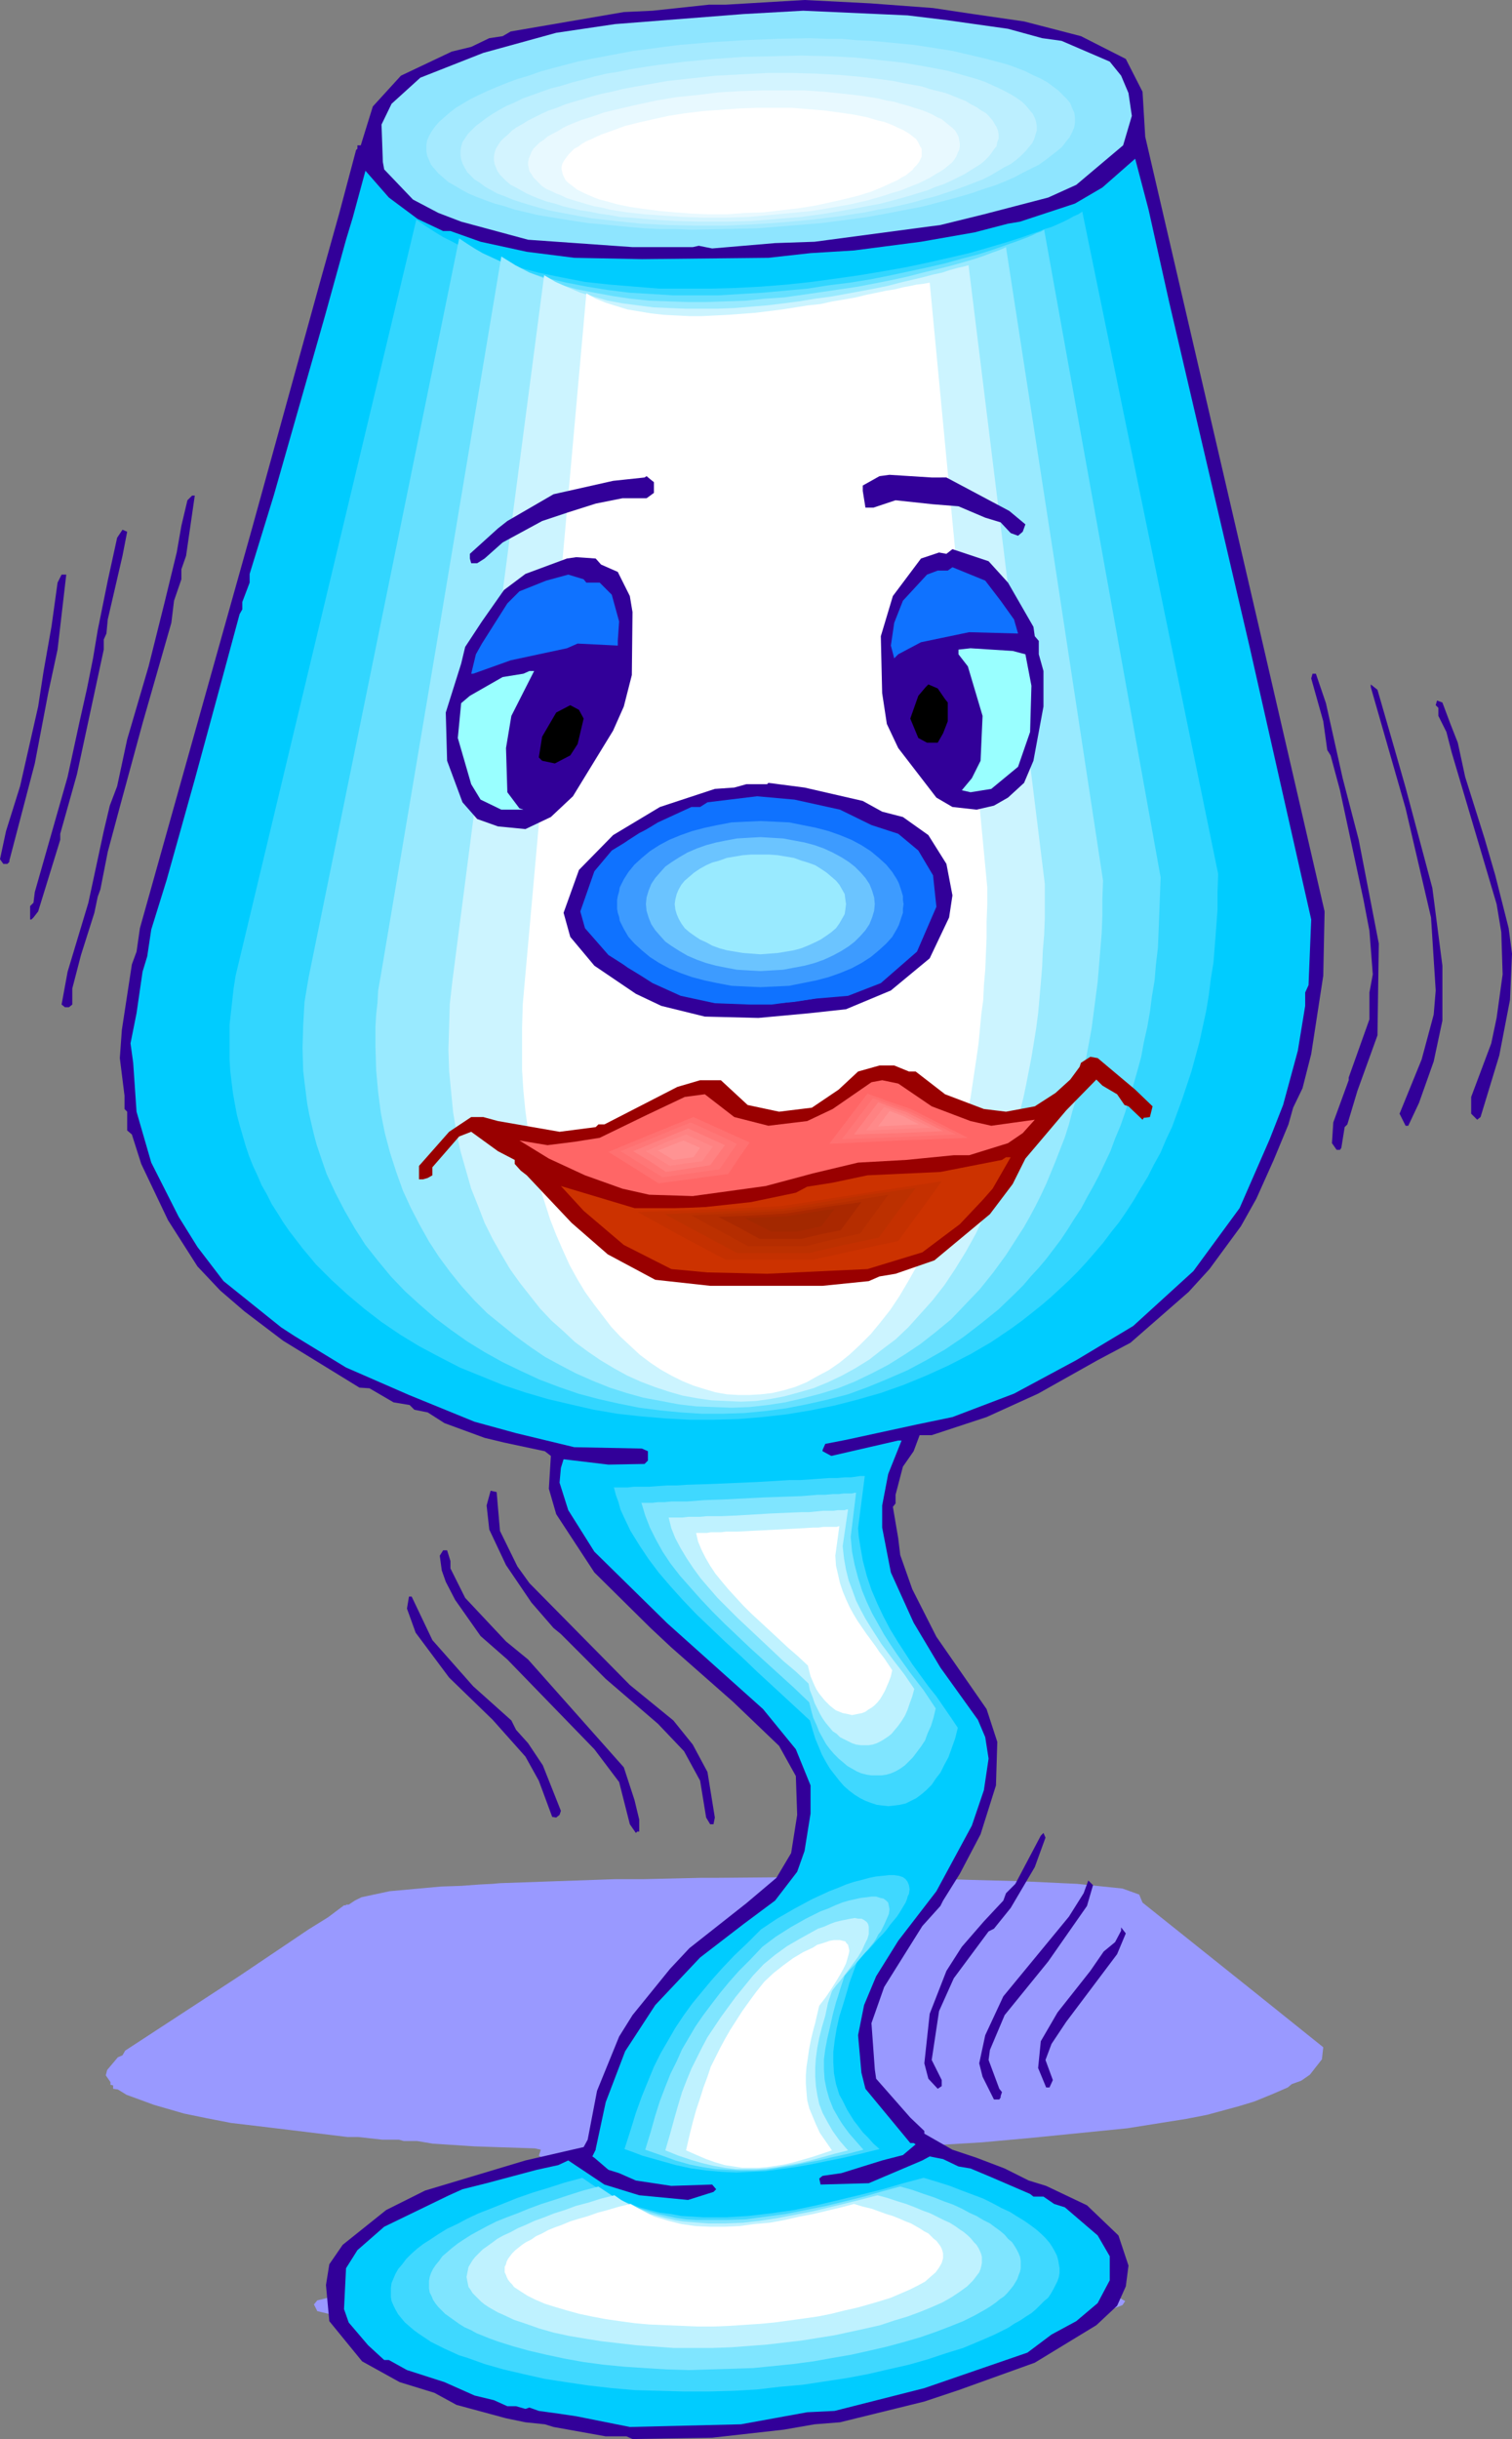
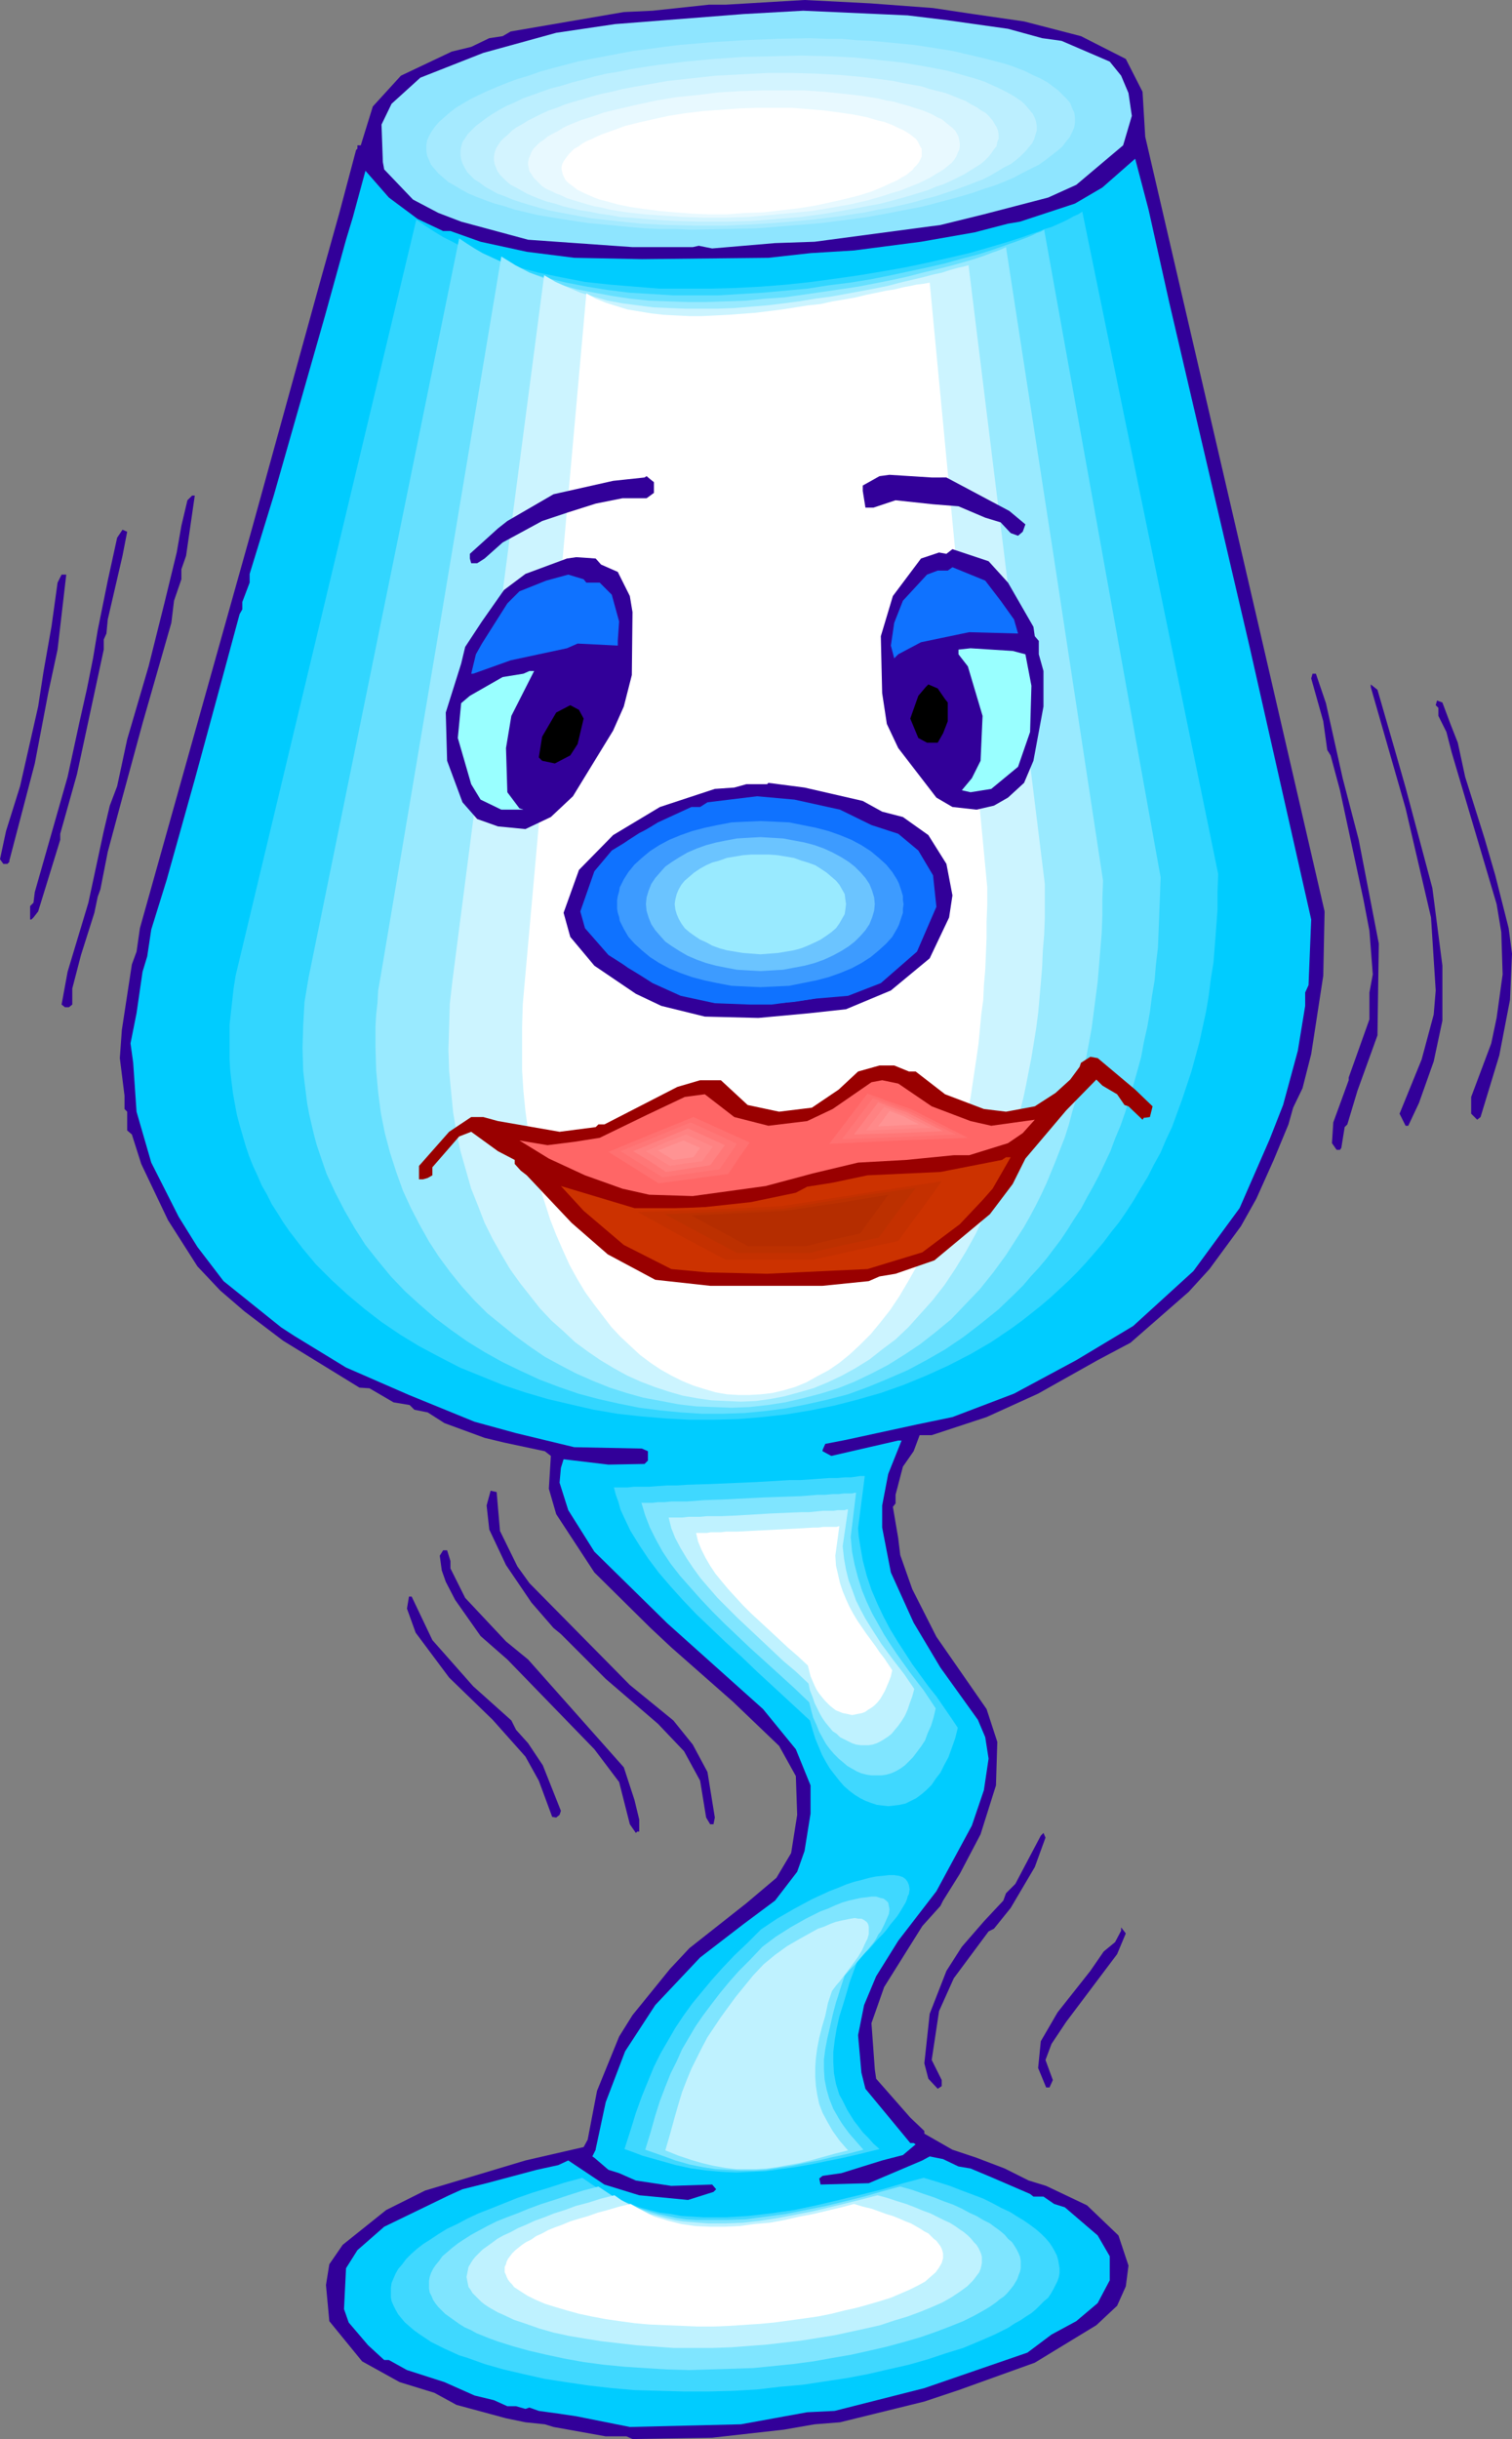
<svg xmlns="http://www.w3.org/2000/svg" xmlns:ns1="http://sodipodi.sourceforge.net/DTD/sodipodi-0.dtd" xmlns:ns2="http://www.inkscape.org/namespaces/inkscape" version="1.0" width="96.57mm" height="155.711mm" id="svg82" ns1:docname="Glass Shaking.wmf">
  <rect width="100%" height="100%" fill="#808080" stroke="none" />
  <ns1:namedview id="namedview82" pagecolor="#ffffff" bordercolor="#000000" borderopacity="0.25" ns2:showpageshadow="2" ns2:pageopacity="0.0" ns2:pagecheckerboard="0" ns2:deskcolor="#d1d1d1" ns2:document-units="mm" />
  <defs id="defs1">
    <pattern id="WMFhbasepattern" patternUnits="userSpaceOnUse" width="6" height="6" x="0" y="0" />
  </defs>
-   <path style="fill:#9999ff;fill-opacity:1;fill-rule:evenodd;stroke:none" d="m 223.938,453.263 9.856,0.323 12.279,0.323 13.895,0.646 10.987,1.131 4.039,1.454 0.808,1.939 27.306,21.815 16.319,13.089 -0.323,2.909 -2.908,3.717 -2.1,1.454 -2.262,0.808 -0.969,0.808 -3.716,1.616 -4.362,1.778 -3.716,1.131 -7.755,2.101 -5.009,0.97 -14.218,2.262 -8.079,0.808 -14.541,1.454 -12.441,1.131 -13.41,0.808 h -3.07 l -1.454,0.646 -2.585,0.808 -1.777,1.131 v 0.485 l -0.646,0.162 1.454,1.454 0.323,0.808 2.908,1.454 5.817,2.262 12.441,3.07 2.585,1.616 -0.323,1.939 -3.716,2.101 -5.009,1.778 -4.039,1.293 -0.808,0.323 -4.362,0.808 -9.533,2.747 -2.908,1.616 0.808,2.101 0.323,0.323 8.402,1.778 3.393,0.646 v 0.162 l 6.786,0.646 5.817,0.485 6.948,0.323 5.817,0.646 4.362,0.323 9.856,0.808 7.594,1.293 2.585,1.454 -0.646,0.97 -2.1,0.808 -5.17,0.97 -15.026,1.616 -18.581,1.131 -8.24,0.646 -20.681,0.808 -6.14,0.162 -7.594,0.323 -17.45,0.323 h -19.389 l -1.454,-0.162 h -5.009 l -12.764,-0.323 -2.262,-0.162 -4.686,-0.162 -4.847,-0.162 -11.956,-0.646 -5.493,-0.485 -8.402,-0.485 -9.048,-0.808 -8.079,-1.939 -0.808,-1.616 0.808,-0.97 3.231,-0.808 10.502,-1.616 9.533,-0.808 24.559,-1.454 14.218,-0.485 0.969,-0.323 2.262,-2.262 5.493,-2.424 3.231,-0.97 9.21,-2.101 4.686,-0.97 13.895,-1.939 7.271,-1.131 3.716,-1.131 1.293,-1.778 -0.323,-1.778 -4.039,-1.293 -11.148,-2.101 -15.026,-2.424 -5.17,-0.808 -13.895,-2.585 -9.048,-2.585 -1.939,-1.131 0.485,-1.454 -1.454,-0.323 -9.856,-0.323 -4.686,-0.162 -10.017,-0.646 -3.878,-0.646 h -3.231 l -1.131,-0.323 h -4.039 l -5.817,-0.646 h -2.585 l -18.581,-2.262 -9.533,-1.131 -5.817,-1.131 -5.493,-1.131 -7.271,-2.101 -6.624,-2.424 -2.1,-1.293 -1.131,-0.162 v -0.808 l -0.646,-0.162 v -0.646 l -1.131,-1.616 0.323,-1.293 2.585,-3.07 1.131,-0.485 0.646,-1.131 27.467,-17.937 16.803,-11.311 4.686,-2.909 3.878,-2.909 h 0.485 v -0.162 h 0.646 l 1.454,-0.97 1.616,-0.808 6.786,-1.454 12.441,-1.131 4.847,-0.162 4.362,-0.323 3.231,-0.162 1.777,-0.162 27.79,-0.97 h 6.786 l 14.057,-0.323 h 3.878 l 19.389,-0.162 15.996,0.162 z" id="path1" />
  <path style="fill:#320099;fill-opacity:1;fill-rule:evenodd;stroke:none" d="m 225.231,1.939 9.694,1.454 12.279,1.778 13.734,3.555 10.825,5.494 4.039,7.918 0.646,10.827 27.144,116.992 16.157,69.969 -0.323,15.513 -2.908,18.906 -2.1,8.241 -2.262,4.686 -1.131,4.04 -3.555,8.564 -4.201,9.372 -3.716,6.625 -7.594,10.342 -5.009,5.494 -14.057,12.281 -7.917,4.201 -14.38,8.08 -12.441,5.656 -13.249,4.363 h -2.908 l -1.454,3.878 -2.585,3.717 -1.777,6.787 v 2.101 l -0.646,0.808 1.293,7.595 0.485,4.04 2.908,8.241 5.817,11.473 12.118,17.452 2.585,7.918 -0.323,10.503 -3.716,11.796 -5.009,9.534 -4.039,6.464 -0.646,1.293 -4.362,4.848 -9.21,14.705 -3.07,8.726 0.808,11.15 0.323,2.262 8.24,9.372 3.393,3.232 v 0.646 l 6.786,3.878 5.817,1.939 6.786,2.585 5.817,2.909 4.201,1.293 9.856,4.686 7.594,7.272 2.424,7.272 -0.646,5.009 -2.1,4.686 -5.009,4.686 -14.865,9.049 -18.419,6.625 -8.24,2.747 -20.358,5.009 -6.14,0.485 -7.432,1.293 -17.288,1.939 -19.227,0.323 -1.454,-0.646 h -5.009 l -12.603,-2.262 -2.1,-0.646 -4.686,-0.485 -4.686,-0.97 -11.956,-3.232 -5.332,-2.909 -8.402,-2.585 -9.048,-5.009 -7.917,-9.695 -0.808,-8.726 0.808,-5.009 3.231,-4.686 10.502,-8.403 9.371,-4.686 24.236,-7.272 14.057,-3.232 0.969,-1.778 2.262,-11.796 5.332,-13.089 3.231,-5.171 9.048,-11.15 4.686,-5.009 13.734,-10.827 7.271,-6.14 3.555,-5.979 1.454,-9.211 -0.323,-9.372 -4.039,-7.272 -11.148,-10.665 -14.865,-13.089 -5.009,-4.686 -13.572,-13.412 -9.21,-14.058 -1.777,-6.14 0.485,-7.918 -1.454,-1.131 -9.856,-2.101 -4.686,-1.131 -9.694,-3.555 -4.039,-2.585 -3.231,-0.646 -1.131,-1.131 -3.878,-0.646 -5.817,-3.393 -2.424,-0.162 -18.419,-11.311 -9.371,-7.11 -5.817,-5.009 -5.493,-5.817 -7.109,-11.15 -6.463,-13.574 -2.262,-7.11 -1.131,-0.97 v -4.525 l -0.646,-0.646 v -3.232 l -1.131,-9.049 0.485,-6.787 2.424,-15.836 1.131,-3.07 0.808,-5.656 L 60.751,127.819 77.393,67.545 81.917,51.386 85.956,36.196 86.279,35.873 v -0.808 h 0.808 l 1.454,-4.686 1.454,-4.686 6.786,-7.433 12.279,-5.817 4.686,-1.131 4.362,-2.101 3.231,-0.485 1.939,-1.131 27.306,-4.686 6.948,-0.323 13.572,-1.454 h 4.039 L 194.209,0 210.043,0.808 Z" id="path2" />
  <path style="fill:#8ee5ff;fill-opacity:1;fill-rule:evenodd;stroke:none" d="m 228.462,4.848 14.865,2.101 8.24,2.262 4.686,0.646 11.633,5.009 2.747,3.393 1.777,4.201 0.808,5.494 -2.1,7.11 -11.31,9.534 -6.786,3.07 -15.511,4.04 -10.502,2.585 -30.375,4.04 -9.533,0.323 -15.188,1.293 -3.231,-0.646 -1.454,0.323 H 152.685 l -25.205,-1.778 -16.157,-4.363 -5.493,-2.101 -6.14,-3.232 -6.948,-7.272 -0.323,-1.778 -0.323,-9.049 2.424,-5.009 6.948,-6.302 15.188,-5.979 17.611,-4.848 14.218,-2.101 31.022,-2.424 14.38,-0.808 25.205,1.131 z" id="path3" />
  <path style="fill:#00ccff;fill-opacity:1;fill-rule:evenodd;stroke:none" d="m 282.265,73.039 19.389,83.058 14.865,65.768 -0.646,15.836 -0.808,1.778 v 3.232 l -1.777,10.827 -3.555,13.089 -3.231,8.241 -7.271,16.644 -11.148,15.19 -14.541,13.25 -13.734,8.241 -15.026,8.08 -14.865,5.656 -8.563,1.778 -17.127,3.717 -5.009,0.97 -0.646,1.454 v 0.323 l 2.1,1.131 16.157,-3.717 h 0.808 l -3.231,8.08 -1.454,7.595 v 5.333 l 2.1,10.827 5.493,12.119 6.463,10.827 9.048,12.604 1.777,4.201 0.808,5.171 -1.131,7.595 -2.908,8.564 -8.563,15.836 -9.21,11.958 -5.332,8.564 -2.908,6.948 -1.454,7.272 0.808,9.049 0.969,3.878 10.825,13.089 h 0.808 l 0.485,0.323 -3.07,2.585 -5.009,1.293 -9.856,3.07 -4.524,0.646 -0.808,0.646 0.323,1.454 11.633,-0.323 12.926,-5.494 1.777,-0.97 3.231,0.646 3.716,1.778 2.908,0.485 5.009,2.101 9.371,4.04 0.808,0.646 h 2.424 l 2.585,1.778 2.585,0.808 7.917,6.787 2.908,5.009 v 5.817 l -2.908,5.494 -5.17,4.363 -5.978,3.232 -5.817,4.363 -24.882,8.564 -21.651,5.494 -6.624,0.323 -15.996,2.909 -26.821,0.646 -10.502,-2.101 -2.424,-0.485 -4.362,-0.646 -4.686,-0.646 -2.262,-0.808 -0.969,0.323 -2.262,-0.646 h -2.1 l -3.231,-1.454 -4.686,-1.131 -7.271,-3.232 -9.048,-2.909 -4.362,-2.424 h -1.131 l -3.878,-3.555 -4.686,-5.494 -1.131,-3.232 0.485,-9.857 2.747,-4.363 6.463,-5.656 15.672,-7.595 3.231,-1.454 5.817,-1.454 12.118,-3.232 5.17,-1.131 2.424,-1.131 8.725,5.817 8.402,2.585 11.795,1.131 6.14,-1.939 0.646,-0.646 -0.969,-1.131 -9.856,0.323 -8.563,-1.293 -4.039,-1.778 -2.585,-0.808 -3.393,-2.909 -0.485,-0.323 0.808,-1.616 v -0.162 l 2.424,-11.311 4.686,-12.281 7.271,-11.15 10.825,-11.473 10.502,-8.08 7.594,-5.656 5.332,-6.948 1.777,-5.009 1.454,-9.049 v -6.787 l -3.555,-8.726 -7.917,-9.695 -23.105,-20.684 -17.611,-17.29 -6.301,-10.019 -2.1,-6.625 0.323,-3.555 0.646,-2.101 10.825,1.293 8.725,-0.162 0.808,-0.808 v -2.262 l -1.454,-0.646 -16.319,-0.323 -14.057,-3.393 -10.017,-2.747 -15.834,-6.464 -15.188,-6.625 -12.441,-7.595 -3.231,-2.101 -13.895,-11.15 -6.301,-8.241 -4.524,-7.272 -6.624,-13.089 -3.555,-12.281 -0.808,-11.796 -0.646,-4.686 1.454,-7.272 1.454,-10.019 1.131,-3.717 0.969,-6.464 3.716,-11.958 6.786,-24.239 6.463,-23.754 4.362,-16.159 0.646,-1.131 v -1.778 l 1.777,-4.686 v -2.101 l 5.817,-18.906 12.441,-43.63 5.009,-18.098 1.616,-5.333 3.07,-11.311 5.655,6.464 6.948,5.171 6.14,2.909 h 1.777 l 7.271,2.585 11.148,2.424 11.472,1.454 16.319,0.323 30.537,-0.323 10.179,-1.131 10.502,-0.646 16.157,-2.101 12.926,-2.262 8.079,-2.101 2.908,-0.485 13.249,-4.363 6.624,-3.878 7.917,-6.948 3.231,12.281 z" id="path4" />
  <path style="fill:#00ccff;fill-opacity:1;fill-rule:evenodd;stroke:none" d="m 39.423,235.115 -0.485,2.909 -0.485,3.07 -0.323,3.07 -0.323,2.909 -0.162,2.747 v 2.909 l 0.162,2.909 0.162,2.747 0.323,2.747 0.485,2.747 0.323,2.585 0.646,2.747 0.808,2.585 0.808,2.585 0.808,2.424 0.969,2.585 1.131,2.424 2.424,4.686 1.293,2.424 1.293,2.262 1.616,2.101 1.616,2.262 1.616,2.101 1.777,2.262 1.777,1.939 3.716,4.04 4.201,3.717 4.362,3.717 4.524,3.555 4.847,3.232 5.009,3.07 5.332,2.909 5.493,2.585 5.493,2.424 5.817,2.262 5.978,2.101 5.978,1.778 6.301,1.616 6.301,1.454 6.301,1.293 6.463,0.97 6.463,0.646 6.624,0.485 6.624,0.323 h 6.624 l 6.624,-0.162 6.624,-0.485 6.624,-0.646 6.463,-0.97 6.624,-1.131 6.463,-1.454 6.301,-1.778 6.301,-1.939 6.14,-2.262 5.978,-2.424 5.978,-2.909 5.655,-2.909 2.908,-1.778 2.747,-1.616 2.747,-1.778 2.747,-1.939 2.585,-1.778 2.585,-2.101 2.585,-2.101 2.424,-2.101 2.424,-2.101 2.262,-2.262 2.424,-2.424 2.262,-2.424 2.1,-2.585 2.262,-2.424 1.939,-2.747 2.1,-2.747 1.777,-2.747 1.939,-2.909 3.393,-5.979 1.616,-3.07 1.616,-3.232 1.454,-3.232 1.454,-3.393 1.131,-3.393 1.293,-3.555 1.131,-3.555 1.131,-3.717 0.808,-3.717 0.969,-3.878 0.646,-3.878 0.808,-4.04 0.485,-4.04 0.485,-4.04 0.323,-4.363 0.323,-4.201 0.162,-4.525 v -4.525 l -37.485,-163.369 -1.131,0.808 -1.293,0.646 -1.293,0.808 -1.454,0.646 -1.616,0.808 -1.777,0.808 -1.777,0.646 -1.939,0.808 -1.939,0.808 -2.1,0.646 -2.262,0.808 -2.262,0.808 -4.847,1.454 -5.17,1.454 -5.493,1.293 -5.655,1.293 -5.978,1.293 -6.14,1.131 -6.301,0.97 -6.624,0.97 -6.624,0.808 -6.786,0.646 -6.786,0.485 -6.786,0.485 -6.948,0.162 -6.786,-0.162 -6.948,-0.162 -6.786,-0.485 -6.624,-0.646 -6.624,-0.808 -6.463,-1.131 -3.07,-0.808 -3.231,-0.646 -3.07,-0.808 -2.908,-0.97 -3.07,-0.97 -2.908,-0.97 -2.747,-1.131 -2.908,-1.131 -2.585,-1.293 -2.747,-1.293 -2.585,-1.454 -2.424,-1.454 -2.424,-1.616 -2.262,-1.616 z" id="path5" />
  <path style="fill:#32d6ff;fill-opacity:1;fill-rule:evenodd;stroke:none" d="m 56.873,235.438 -0.485,3.07 -0.323,2.909 -0.323,2.909 -0.323,2.909 v 2.909 2.747 2.747 l 0.162,2.747 0.323,2.747 0.323,2.585 0.485,2.747 0.485,2.585 0.646,2.424 1.454,5.009 0.808,2.424 0.969,2.424 1.131,2.424 0.969,2.262 1.293,2.262 1.131,2.262 1.454,2.262 1.293,2.101 1.454,2.101 3.231,4.201 3.231,3.878 3.716,3.717 3.878,3.555 4.039,3.393 4.201,3.232 4.524,3.07 4.524,2.747 4.847,2.585 5.009,2.585 5.17,2.101 5.17,2.101 5.332,1.778 5.493,1.616 5.493,1.293 5.655,1.293 5.655,0.97 5.817,0.646 5.817,0.485 5.817,0.323 h 5.817 l 5.978,-0.162 5.817,-0.485 5.817,-0.646 5.817,-0.97 5.655,-1.131 5.655,-1.454 5.655,-1.616 5.493,-1.939 5.493,-2.262 5.332,-2.424 5.332,-2.747 5.009,-2.909 5.009,-3.393 2.424,-1.778 2.262,-1.778 2.424,-1.939 2.262,-1.939 2.1,-1.939 2.262,-2.101 2.1,-2.101 2.1,-2.262 2.1,-2.424 1.939,-2.262 1.939,-2.585 1.939,-2.424 1.777,-2.585 1.777,-2.747 1.616,-2.747 1.777,-2.909 1.454,-2.909 1.616,-2.909 1.293,-3.07 1.454,-3.07 2.424,-6.625 2.262,-6.787 0.969,-3.555 0.969,-3.555 0.808,-3.717 0.808,-3.717 0.646,-3.878 0.485,-3.878 0.646,-4.04 0.323,-4.04 0.323,-4.201 0.323,-4.363 v -4.201 l 0.162,-4.525 -32.799,-159.814 -0.969,0.646 -1.131,0.485 -1.131,0.646 -1.293,0.646 -1.454,0.646 -1.454,0.646 -1.616,0.485 -1.616,0.646 -1.939,0.646 -1.777,0.646 -4.039,1.293 -4.362,1.293 -4.524,1.293 -4.847,1.131 -5.009,1.131 -5.332,1.131 -5.493,0.97 -5.817,0.97 -5.655,0.808 -5.978,0.808 -5.978,0.646 -6.14,0.485 -6.14,0.323 -6.14,0.162 h -6.14 -6.14 l -5.978,-0.485 -5.978,-0.485 -5.978,-0.646 -5.817,-1.131 -5.493,-1.131 -5.493,-1.454 -2.747,-0.808 -2.585,-0.808 -2.424,-0.97 -2.585,-1.131 -2.424,-0.97 -2.424,-1.293 -2.262,-1.131 -2.1,-1.293 -2.262,-1.454 -2.1,-1.454 z" id="path6" />
  <path style="fill:#66e0ff;fill-opacity:1;fill-rule:evenodd;stroke:none" d="m 74.484,235.923 -0.485,2.909 -0.485,2.909 -0.162,2.747 -0.162,2.909 -0.162,5.494 0.162,5.494 0.323,2.747 0.646,5.171 0.485,2.585 1.131,4.848 0.646,2.424 0.808,2.424 1.616,4.686 2.1,4.525 2.262,4.363 2.424,4.201 2.585,4.04 3.07,3.878 3.07,3.717 3.393,3.555 3.555,3.232 3.716,3.232 3.878,2.909 3.878,2.747 4.201,2.585 4.362,2.424 4.362,2.101 4.524,2.101 4.686,1.778 4.686,1.616 4.847,1.293 5.009,1.131 4.847,0.97 5.009,0.646 5.009,0.485 5.009,0.323 h 5.17 l 5.17,-0.162 5.009,-0.485 5.009,-0.646 5.009,-0.97 5.009,-1.131 5.009,-1.293 4.847,-1.778 4.686,-1.939 4.847,-2.101 4.524,-2.424 4.524,-2.585 4.524,-3.07 4.201,-3.232 4.201,-3.393 4.039,-3.878 1.939,-1.939 1.777,-2.101 1.939,-2.101 1.777,-2.101 3.555,-4.686 1.616,-2.424 1.616,-2.585 1.616,-2.424 1.454,-2.747 1.454,-2.585 1.454,-2.747 2.747,-5.817 1.131,-3.07 1.293,-3.07 1.131,-3.232 0.969,-3.232 0.969,-3.232 0.969,-3.393 0.969,-3.555 0.646,-3.555 0.808,-3.555 0.646,-3.717 0.485,-3.717 0.646,-3.878 0.323,-3.878 0.485,-4.04 0.162,-4.04 0.162,-4.201 0.162,-4.363 0.162,-4.363 -28.113,-156.259 -0.808,0.485 -0.969,0.323 -0.969,0.485 -1.131,0.485 -1.293,0.485 -1.293,0.485 -2.747,0.97 -3.231,1.131 -3.555,1.131 -3.716,0.97 -4.039,1.131 -4.201,0.97 -4.524,0.97 -4.524,0.97 -4.847,0.97 -5.009,0.808 -5.17,0.646 -5.17,0.808 -5.332,0.485 -5.332,0.485 -5.332,0.323 -5.493,0.323 h -5.332 -5.493 l -5.332,-0.323 -5.332,-0.323 -5.17,-0.646 -5.009,-0.808 -5.009,-0.97 -4.847,-1.131 -4.686,-1.454 -4.362,-1.616 -2.1,-0.97 -2.1,-0.97 -2.1,-0.97 -1.939,-1.131 -1.777,-1.131 -1.939,-1.293 z" id="path7" />
  <path style="fill:#99eaff;fill-opacity:1;fill-rule:evenodd;stroke:none" d="m 91.773,236.246 -0.485,2.747 -0.162,2.909 -0.323,2.909 -0.162,2.747 v 5.333 l 0.162,5.333 0.485,5.332 0.646,5.009 0.969,4.848 1.293,4.848 1.454,4.525 1.616,4.525 1.939,4.201 2.1,4.04 2.262,4.04 2.424,3.717 2.747,3.717 2.747,3.393 3.07,3.393 3.07,3.07 3.393,2.747 3.393,2.747 3.555,2.585 3.555,2.424 3.878,2.101 3.716,1.939 4.039,1.778 4.039,1.616 4.039,1.293 4.039,1.131 4.362,0.808 4.201,0.808 4.201,0.485 4.362,0.162 4.201,0.162 4.362,-0.162 4.362,-0.485 4.201,-0.646 4.201,-0.97 4.362,-1.131 4.201,-1.293 4.039,-1.616 4.039,-1.939 4.039,-2.101 3.878,-2.424 3.878,-2.585 3.716,-2.909 3.716,-3.07 3.393,-3.555 3.555,-3.717 3.231,-4.04 3.07,-4.201 1.454,-2.262 1.454,-2.262 1.454,-2.262 1.454,-2.585 1.293,-2.424 1.293,-2.585 1.293,-2.747 1.131,-2.747 1.131,-2.747 1.131,-2.909 1.131,-2.909 0.969,-3.07 0.808,-3.07 0.969,-3.232 0.969,-3.232 0.646,-3.393 0.808,-3.393 0.646,-3.393 0.646,-3.555 0.485,-3.717 0.485,-3.717 0.485,-3.717 0.323,-3.878 0.646,-7.918 0.162,-4.201 v -4.04 l 0.162,-4.363 -11.633,-76.433 -11.795,-76.433 -0.646,0.323 -0.808,0.323 -0.808,0.323 -0.969,0.323 -2.1,0.808 -2.424,0.808 -2.747,0.808 -2.908,0.808 -3.231,0.808 -3.393,0.808 -3.716,0.97 -3.716,0.808 -4.039,0.808 -4.201,0.808 -4.362,0.646 -4.362,0.646 -4.524,0.646 -4.524,0.646 -4.686,0.323 -4.686,0.485 -4.686,0.162 -4.686,0.162 h -4.686 l -4.686,-0.162 -4.524,-0.162 -4.524,-0.485 -4.362,-0.646 -4.362,-0.808 -4.201,-0.808 -4.039,-1.131 -3.716,-1.454 -3.716,-1.454 -3.393,-1.778 -3.393,-2.101 -14.541,87.098 z" id="path8" />
  <path style="fill:#ccf4ff;fill-opacity:1;fill-rule:evenodd;stroke:none" d="m 109.222,236.569 -0.646,5.656 -0.162,5.494 -0.162,5.494 0.162,5.171 0.485,5.009 0.485,5.009 0.808,4.848 0.969,4.525 1.293,4.525 1.293,4.525 1.616,4.04 1.616,4.201 1.939,3.878 2.1,3.717 2.1,3.555 2.424,3.393 2.424,3.07 2.424,3.07 2.747,2.909 2.908,2.585 2.747,2.585 3.07,2.262 3.07,2.101 3.231,1.939 3.231,1.778 3.231,1.454 3.393,1.293 3.393,1.131 3.393,0.97 3.555,0.646 3.393,0.485 3.555,0.162 3.555,0.162 3.555,-0.162 3.555,-0.485 3.393,-0.646 3.555,-0.97 3.393,-0.97 3.555,-1.454 3.393,-1.616 3.231,-1.778 3.393,-2.101 3.07,-2.424 3.231,-2.424 3.07,-2.909 2.908,-3.232 2.908,-3.232 2.908,-3.717 2.585,-3.878 2.585,-4.201 2.424,-4.363 2.262,-4.848 2.1,-5.009 1.131,-2.585 0.969,-2.747 0.969,-2.747 0.808,-2.747 0.969,-2.909 0.808,-2.909 0.646,-3.07 0.808,-3.232 0.646,-3.07 1.293,-6.625 1.131,-6.948 0.485,-3.717 0.323,-3.555 0.323,-3.717 0.323,-3.878 0.162,-3.878 0.323,-3.878 0.162,-4.04 v -4.201 -4.04 l -18.419,-149.31 -1.131,0.323 -1.454,0.323 -1.777,0.485 -1.939,0.646 -2.262,0.485 -2.424,0.646 -2.747,0.646 -2.747,0.646 -3.07,0.808 -3.231,0.646 -3.393,0.646 -3.555,0.646 -3.555,0.646 -3.716,0.485 -3.878,0.646 -3.716,0.485 -4.039,0.485 -3.878,0.323 -4.039,0.323 -4.039,0.162 h -3.878 -3.878 l -3.878,-0.162 -3.878,-0.162 -3.716,-0.485 -3.716,-0.485 -3.555,-0.646 -3.393,-0.97 -3.231,-0.97 -3.07,-1.293 -2.908,-1.293 -2.747,-1.616 -11.148,84.997 -5.493,42.66 z" id="path9" />
  <path style="fill:#ffffff;fill-opacity:1;fill-rule:evenodd;stroke:none" d="m 126.672,236.893 -0.485,5.494 -0.162,5.494 v 5.333 5.009 l 0.323,5.009 0.485,4.848 0.646,4.686 0.808,4.686 0.808,4.363 1.131,4.363 1.293,4.04 1.293,4.04 1.454,3.717 1.616,3.717 1.616,3.555 1.777,3.232 1.939,3.232 2.1,2.909 2.1,2.747 2.1,2.747 2.262,2.424 2.424,2.262 2.262,2.101 2.585,1.939 2.424,1.616 2.585,1.454 2.585,1.293 2.747,1.131 2.585,0.808 2.747,0.808 2.747,0.485 2.747,0.162 h 2.747 l 2.747,-0.162 2.747,-0.323 2.747,-0.646 2.747,-0.808 2.747,-1.131 2.585,-1.454 2.747,-1.454 2.585,-1.778 2.585,-2.101 2.424,-2.262 2.585,-2.585 2.262,-2.747 2.424,-3.07 2.262,-3.393 2.1,-3.555 2.1,-3.717 1.939,-4.201 1.939,-4.363 1.777,-4.686 1.777,-4.848 1.454,-5.171 1.454,-5.494 1.293,-5.817 0.646,-2.909 0.646,-3.07 0.485,-3.232 0.485,-3.232 0.485,-3.232 0.485,-3.393 0.323,-3.393 0.323,-3.555 0.485,-3.555 0.162,-3.555 0.323,-3.717 0.162,-3.878 0.162,-3.878 v -3.878 l 0.162,-4.04 v -4.201 l -13.895,-145.917 -0.808,0.162 -0.969,0.162 -1.454,0.162 -1.454,0.323 -1.777,0.323 -1.939,0.485 -0.969,0.162 -1.131,0.162 -2.262,0.485 -2.424,0.485 -2.585,0.646 -2.747,0.485 -2.908,0.485 -2.908,0.646 -3.07,0.323 -6.14,0.97 -6.463,0.808 -6.463,0.485 -3.231,0.162 -3.231,0.162 h -3.07 l -3.231,-0.162 -3.07,-0.162 -2.908,-0.323 -2.908,-0.485 -2.908,-0.485 -2.585,-0.808 -2.585,-0.808 -2.424,-0.97 -2.262,-1.293 z" id="path10" />
  <path style="fill:#320099;fill-opacity:1;fill-rule:evenodd;stroke:none" d="m 228.462,115.214 15.188,8.08 3.878,3.232 -0.646,1.778 -1.131,0.97 -1.777,-0.646 -2.424,-2.585 -3.716,-1.131 -6.463,-2.747 -6.14,-0.485 -9.048,-0.97 -5.332,1.778 H 208.912 l -0.646,-4.04 v -1.293 l 4.039,-2.262 2.424,-0.323 10.179,0.646 z" id="path11" />
  <path style="fill:#320099;fill-opacity:1;fill-rule:evenodd;stroke:none" d="m 157.855,116.346 v 2.585 l -1.777,1.293 h -5.817 l -6.463,1.293 -6.624,2.101 -6.301,2.101 -9.533,5.171 -4.362,3.878 -1.777,1.131 h -1.454 l -0.323,-1.131 v -1.131 l 6.786,-6.14 2.262,-1.778 11.148,-6.464 14.38,-3.232 7.594,-0.808 0.485,-0.323 0.969,0.808 z" id="path12" />
  <path style="fill:#320099;fill-opacity:1;fill-rule:evenodd;stroke:none" d="m 44.917,134.121 -1.131,3.232 v 2.424 l -1.777,5.171 -0.646,5.333 -6.948,24.239 -5.493,20.199 -2.908,10.827 -1.777,9.049 -0.646,1.778 -0.808,3.878 -3.231,10.18 -2.1,8.08 v 3.878 l -0.808,0.646 h -0.969 l -0.808,-0.646 1.454,-7.918 5.009,-16.644 3.716,-17.29 1.454,-6.14 1.777,-4.686 2.424,-11.311 5.17,-17.613 3.878,-15.513 2.908,-11.958 1.131,-6.464 1.454,-6.14 1.131,-1.131 h 0.646 z" id="path13" />
  <path style="fill:#320099;fill-opacity:1;fill-rule:evenodd;stroke:none" d="m 29.568,134.121 -3.555,15.351 -0.323,3.393 -0.646,1.454 v 2.424 l -6.463,30.056 -4.039,14.382 v 1.454 l -5.332,17.29 -1.131,1.454 -0.485,0.485 H 7.271 v -3.232 l 0.808,-0.808 0.323,-2.585 7.917,-27.794 2.908,-13.412 1.777,-7.918 1.454,-7.272 1.131,-6.787 2.424,-11.958 2.262,-10.342 1.293,-1.939 1.131,0.485 z" id="path14" />
  <path style="fill:#320099;fill-opacity:1;fill-rule:evenodd;stroke:none" d="m 243.327,140.584 6.14,10.665 0.323,2.262 0.969,1.131 v 3.232 l 1.131,4.04 v 8.564 l -2.424,13.089 -2.262,5.333 -3.878,3.555 -3.393,1.939 -4.201,0.97 -5.817,-0.646 -3.878,-2.262 -9.21,-11.958 -2.747,-5.817 -1.131,-7.433 -0.323,-13.735 2.908,-9.695 6.786,-9.049 4.362,-1.454 1.777,0.323 1.454,-1.131 8.725,2.909 z" id="path15" />
  <path style="fill:#320099;fill-opacity:1;fill-rule:evenodd;stroke:none" d="m 145.091,136.221 4.039,1.778 2.908,5.817 0.646,3.878 -0.162,15.19 -1.939,7.595 -2.585,5.817 -9.694,15.836 -5.332,5.009 -6.14,2.909 -6.624,-0.646 -5.009,-1.778 -3.555,-4.04 -3.716,-10.019 -0.323,-11.635 3.716,-11.796 0.969,-4.04 4.039,-6.14 5.332,-7.595 5.17,-3.878 10.017,-3.717 2.262,-0.323 4.686,0.323 z" id="path16" />
  <path style="fill:#0f72ff;fill-opacity:1;fill-rule:evenodd;stroke:none" d="m 241.549,144.947 3.231,4.525 0.969,3.393 -11.795,-0.323 -11.633,2.424 -5.493,2.909 -0.969,0.97 -0.808,-3.07 0.808,-5.494 2.1,-5.333 5.817,-6.302 2.585,-0.97 h 2.424 l 1.131,-0.808 7.917,3.232 z" id="path17" />
  <path style="fill:#320099;fill-opacity:1;fill-rule:evenodd;stroke:none" d="m 13.895,156.743 -2.262,10.503 -3.231,16.967 -6.14,23.431 v 0.323 l -0.485,0.485 H 0.808 L 0,207.321 l 1.454,-6.787 3.393,-10.827 4.362,-19.229 1.293,-8.403 1.939,-10.988 1.454,-10.503 0.969,-1.939 h 1.131 z" id="path18" />
  <path style="fill:#0f72ff;fill-opacity:1;fill-rule:evenodd;stroke:none" d="m 141.537,140.584 h 3.231 l 2.908,2.909 1.777,6.464 -0.323,4.686 v 1.131 l -9.694,-0.485 -2.585,1.131 -13.572,2.909 -9.048,3.232 h -0.485 l 1.131,-4.686 1.454,-2.585 6.14,-9.695 2.908,-2.909 6.463,-2.585 5.332,-1.454 3.716,1.131 z" id="path19" />
  <path style="fill:#99ffff;fill-opacity:1;fill-rule:evenodd;stroke:none" d="m 247.528,157.875 1.454,7.595 -0.323,11.15 -2.908,8.403 -6.463,5.333 -5.009,0.808 -2.1,-0.485 2.424,-2.909 2.1,-4.201 0.485,-10.827 -3.555,-11.958 -2.262,-2.909 v -1.131 l 2.908,-0.323 10.179,0.646 z" id="path20" />
  <path style="fill:#320099;fill-opacity:1;fill-rule:evenodd;stroke:none" d="m 227.331,160.783 2.262,2.585 2.908,6.302 1.454,6.625 -0.323,5.333 -0.808,2.585 -4.039,3.232 -1.454,0.323 -9.694,-13.089 -1.777,-5.656 v -5.333 l 1.454,-0.323 1.777,-2.262 4.686,-2.262 2.908,-0.97 0.646,0.808 z" id="path21" />
  <path style="fill:#320099;fill-opacity:1;fill-rule:evenodd;stroke:none" d="m 149.131,161.914 -1.777,9.534 -6.14,11.311 -5.17,7.918 -3.878,2.585 -0.323,0.323 -4.039,-3.878 h -0.969 l -1.454,-3.393 0.646,-11.796 3.231,-5.817 0.323,-1.778 5.17,-5.817 v -0.808 l 4.686,-0.97 7.917,0.323 z" id="path22" />
  <path style="fill:#99ffff;fill-opacity:1;fill-rule:evenodd;stroke:none" d="m 123.441,172.741 -1.293,7.756 0.323,10.665 2.908,3.878 0.969,0.323 h -5.332 l -5.009,-2.424 -2.262,-3.717 -3.231,-11.15 0.808,-8.403 2.1,-1.778 7.917,-4.525 5.009,-0.808 1.454,-0.646 h 1.131 z" id="path23" />
  <path style="fill:#320099;fill-opacity:1;fill-rule:evenodd;stroke:none" d="m 320.073,169.671 4.039,18.098 3.878,14.866 4.847,25.047 -0.323,22.138 -4.847,13.412 -2.424,8.08 -0.646,0.646 -0.808,5.009 -0.323,0.485 h -0.808 l -1.131,-1.616 0.323,-5.009 3.716,-10.18 v -0.646 l 5.009,-14.058 v -6.464 l 0.808,-4.363 -0.808,-10.503 -1.454,-7.595 -5.655,-26.339 -2.262,-8.403 -0.808,-1.293 -0.969,-6.948 -2.908,-10.342 0.323,-1.131 h 0.808 z" id="path24" />
  <path style="fill:#000000;fill-opacity:1;fill-rule:evenodd;stroke:none" d="m 228.139,168.701 0.646,0.808 v 4.525 l -1.131,2.909 -1.293,2.262 h -2.585 l -2.1,-1.131 -1.939,-4.686 1.939,-5.494 1.777,-2.101 0.646,-0.646 2.262,0.97 z" id="path25" />
  <path style="fill:#320099;fill-opacity:1;fill-rule:evenodd;stroke:none" d="m 336.715,180.982 2.585,9.049 6.463,24.239 2.424,18.745 v 13.25 l -2.1,9.857 -3.555,10.019 -2.585,5.494 h -0.646 l -1.454,-2.909 5.332,-13.089 2.908,-10.827 0.485,-5.817 -1.131,-17.613 -6.14,-26.339 -8.402,-29.248 v -0.646 l 1.616,1.293 z" id="path26" />
  <path style="fill:#320099;fill-opacity:1;fill-rule:evenodd;stroke:none" d="m 350.126,174.68 1.777,4.525 1.777,8.241 4.686,14.866 2.585,8.888 3.231,12.766 0.808,6.14 -0.485,11.15 -2.585,13.412 -4.524,14.866 -0.808,0.646 -1.454,-1.454 v -4.04 l 4.847,-12.927 1.293,-6.14 1.454,-10.503 -0.323,-10.18 -1.131,-6.787 -10.825,-36.52 -1.293,-5.009 -1.939,-3.878 v -1.939 l -0.646,-0.646 0.323,-1.131 1.293,0.485 z" id="path27" />
  <path style="fill:#000000;fill-opacity:1;fill-rule:evenodd;stroke:none" d="m 140.89,173.387 -1.454,6.14 -1.777,2.747 -3.716,1.939 -3.07,-0.646 -0.808,-0.808 0.808,-5.009 3.393,-5.817 3.393,-1.778 2.1,1.131 z" id="path28" />
  <path style="fill:#320099;fill-opacity:1;fill-rule:evenodd;stroke:none" d="m 208.266,193.263 4.686,2.585 5.009,1.293 6.14,4.363 4.362,6.948 1.454,7.595 -0.808,5.333 -4.686,9.857 -9.371,7.756 -10.825,4.525 -8.886,0.97 -12.279,1.131 -12.926,-0.323 -10.502,-2.585 -6.14,-2.909 -10.017,-6.787 -5.817,-6.948 -1.616,-5.817 3.716,-10.342 8.24,-8.403 11.31,-6.787 13.249,-4.363 4.686,-0.323 2.908,-0.808 h 5.009 l 0.323,-0.323 8.725,1.131 z" id="path29" />
  <path style="fill:#0f72ff;fill-opacity:1;fill-rule:evenodd;stroke:none" d="m 202.772,195.364 7.594,3.717 6.463,2.101 4.847,4.04 3.555,5.979 0.808,7.595 -4.686,10.827 -8.725,7.595 -7.917,3.07 -7.594,0.646 -10.825,1.454 h -5.332 l -8.402,-0.323 -8.24,-1.778 -6.786,-3.07 -10.664,-6.787 -5.655,-6.464 -1.131,-4.04 3.393,-9.695 4.201,-5.009 11.148,-6.787 8.079,-3.717 h 2.1 l 1.777,-1.131 11.956,-1.454 9.048,0.808 z" id="path30" />
  <path style="fill:#990000;fill-opacity:1;fill-rule:evenodd;stroke:none" d="m 274.025,262.909 4.201,4.04 -0.646,2.585 -1.131,0.162 h -0.323 l -0.323,0.485 -3.393,-3.232 -0.969,-0.323 -1.777,-2.585 -3.555,-2.101 -1.454,-1.454 -7.271,7.433 -9.856,11.635 -3.07,6.14 -5.493,7.272 -13.41,11.15 -9.371,3.232 -3.878,0.646 -2.585,1.131 -11.148,1.131 H 171.427 l -13.249,-1.454 -11.472,-6.14 -8.725,-7.595 -10.825,-11.473 -1.454,-1.131 -1.454,-1.616 v -0.97 l -4.039,-2.101 -6.463,-4.686 -2.908,1.131 -6.463,7.433 v 1.939 l -1.131,0.646 -1.131,0.323 h -0.969 v -3.232 l 7.271,-8.241 5.332,-3.555 h 2.908 l 3.555,0.97 14.865,2.585 8.725,-1.131 0.646,-0.646 h 1.454 l 17.611,-9.049 5.493,-1.616 h 5.009 l 6.463,5.979 7.594,1.616 7.917,-0.97 6.463,-4.363 4.686,-4.363 5.17,-1.454 h 3.555 l 3.555,1.454 h 1.616 l 7.109,5.494 9.371,3.555 5.332,0.646 6.948,-1.293 5.009,-3.232 3.555,-3.232 2.262,-3.07 0.323,-0.97 2.262,-1.454 1.777,0.323 z" id="path31" />
  <path style="fill:#ff6666;fill-opacity:1;fill-rule:evenodd;stroke:none" d="m 224.908,266.949 9.371,3.555 5.009,1.131 5.817,-0.808 4.686,-0.646 -2.908,3.232 -3.555,2.424 -9.371,2.909 h -3.716 l -11.472,1.131 -11.633,0.646 -10.825,2.585 -11.472,3.07 -17.611,2.424 -10.502,-0.323 -6.463,-1.454 -9.048,-3.232 -8.725,-4.04 -7.109,-4.363 6.786,1.131 6.463,-0.808 6.14,-0.97 11.31,-5.494 9.21,-4.363 4.847,-0.646 7.109,5.494 8.24,2.101 9.371,-1.131 6.14,-2.909 9.371,-6.464 2.585,-0.485 3.878,0.808 z" id="path32" />
  <path style="fill:#cc3200;fill-opacity:1;fill-rule:evenodd;stroke:none" d="m 239.611,286.824 -2.424,2.747 -5.493,5.817 -9.048,6.787 -13.249,4.04 -24.236,1.131 -14.38,-0.323 -8.725,-0.808 -11.472,-5.817 -9.694,-8.241 -5.493,-5.979 17.773,5.333 h 14.703 l 13.41,-1.454 10.825,-2.262 2.747,-1.454 6.14,-0.97 8.402,-1.778 17.611,-0.808 14.865,-2.909 0.969,-0.646 h 1.131 z" id="path33" />
  <path style="fill:#320099;fill-opacity:1;fill-rule:evenodd;stroke:none" d="m 120.694,369.397 4.201,8.564 2.908,4.04 24.236,24.562 10.502,8.564 4.686,5.817 3.555,6.625 1.777,10.988 -0.323,1.616 h -0.808 l -0.969,-1.616 -1.454,-8.888 -3.878,-7.11 -6.301,-6.625 -12.603,-10.827 -10.825,-10.827 -1.777,-1.454 -5.332,-6.14 -6.14,-9.049 -4.039,-8.564 -0.646,-5.817 0.969,-3.555 1.454,0.323 z" id="path34" />
  <path style="fill:#320099;fill-opacity:1;fill-rule:evenodd;stroke:none" d="m 108.738,376.669 v 1.778 l 3.555,7.11 9.856,10.503 5.332,4.363 23.105,26.016 2.585,7.918 1.131,4.686 v 2.909 h -0.485 l -0.323,0.323 -1.454,-2.101 -2.585,-10.18 -5.978,-7.918 -21.004,-21.653 -6.463,-5.656 -6.14,-8.726 -2.262,-4.363 -0.969,-2.747 -0.485,-3.555 0.808,-1.293 h 0.969 z" id="path35" />
  <path style="fill:#320099;fill-opacity:1;fill-rule:evenodd;stroke:none" d="m 104.375,395.737 9.856,11.15 9.21,8.241 1.131,2.262 2.908,3.232 3.555,5.333 4.362,10.988 -0.323,0.97 -0.808,0.646 -0.969,-0.162 -3.231,-8.726 -3.231,-5.817 -7.917,-8.888 -10.502,-10.18 -8.079,-10.827 -2.1,-5.817 0.485,-2.909 h 0.646 z" id="path36" />
  <path style="fill:#320099;fill-opacity:1;fill-rule:evenodd;stroke:none" d="m 249.79,450.516 -5.817,9.857 -4.039,5.009 -1.293,0.646 -8.402,11.311 -3.555,7.918 -1.777,11.796 2.424,4.848 v 1.454 l -0.969,0.646 -2.262,-2.424 -0.969,-3.717 1.293,-11.958 4.039,-10.342 3.716,-5.817 5.332,-6.14 4.686,-5.009 0.646,-1.778 2.262,-2.262 6.14,-11.635 0.646,-0.646 0.485,1.131 z" id="path37" />
-   <path style="fill:#320099;fill-opacity:1;fill-rule:evenodd;stroke:none" d="m 262.392,459.888 -9.371,13.412 -10.502,12.927 -3.555,8.403 -0.323,2.424 2.585,6.948 0.646,0.808 -0.323,0.97 v 0.323 l -0.323,0.485 h -1.293 l -2.747,-5.494 -0.808,-3.232 1.454,-6.787 4.362,-9.372 15.834,-19.229 3.555,-5.656 1.131,-3.07 1.131,1.131 z" id="path38" />
  <path style="fill:#320099;fill-opacity:1;fill-rule:evenodd;stroke:none" d="m 269.663,471.523 -12.279,16.321 -3.555,5.332 -1.454,3.878 1.777,4.848 -0.808,1.778 h -0.808 l -1.939,-4.686 0.646,-6.464 4.039,-6.948 7.917,-10.019 3.231,-4.686 2.747,-2.262 1.454,-2.747 v -0.808 l 1.131,1.454 z" id="path39" />
-   <path style="fill:#8ee5ff;fill-opacity:1;fill-rule:evenodd;stroke:none" d="m 183.384,55.911 4.362,-0.162 4.524,-0.323 4.201,-0.485 4.362,-0.323 4.201,-0.485 4.039,-0.646 4.039,-0.646 3.878,-0.485 3.716,-0.808 3.878,-0.646 3.555,-0.808 3.393,-0.808 3.393,-0.97 3.231,-0.97 3.231,-0.808 2.908,-0.97 2.747,-1.131 2.747,-0.97 2.585,-1.131 2.262,-1.131 2.262,-1.131 1.939,-1.131 1.939,-1.131 1.616,-1.293 1.616,-1.131 1.131,-1.293 1.131,-1.293 0.969,-1.293 0.646,-1.293 0.485,-1.293 0.323,-1.293 v -1.293 l -0.162,-1.293 -0.485,-1.293 -0.646,-1.131 -0.808,-1.293 -0.969,-1.131 -1.293,-1.131 -1.454,-1.131 -1.616,-0.97 -1.777,-1.131 -2.1,-0.97 -2.1,-0.97 -2.262,-0.97 -2.585,-0.808 -2.585,-0.808 -2.747,-0.808 L 242.034,9.857 238.964,9.049 235.733,8.403 232.501,7.918 228.947,7.433 225.392,6.948 221.838,6.464 217.96,6.14 214.082,5.817 210.205,5.494 201.964,5.171 h -4.201 -4.362 -4.362 l -4.362,0.162 -4.524,0.162 -4.362,0.162 -4.524,0.323 -4.362,0.485 -4.201,0.323 -4.201,0.646 -4.039,0.485 -4.039,0.646 -3.878,0.646 -3.878,0.646 -3.716,0.808 -3.555,0.808 -3.555,0.808 -3.393,0.808 -3.231,0.97 -3.07,0.97 -2.908,0.97 -2.908,0.97 -2.585,1.131 -2.585,0.97 -2.424,1.131 -2.1,1.131 -2.1,1.131 -1.777,1.293 -1.777,1.131 -1.454,1.293 -1.293,1.131 -1.131,1.293 -0.808,1.293 -0.808,1.293 -0.485,1.293 -0.162,1.293 v 1.293 l 0.162,1.293 0.323,1.293 0.646,1.131 0.808,1.293 1.131,1.131 1.293,1.131 1.454,1.131 1.616,1.131 1.777,0.97 1.939,0.97 2.262,0.97 2.262,0.97 2.585,0.808 2.585,0.808 2.747,0.808 3.07,0.808 3.07,0.646 3.07,0.646 3.393,0.485 3.555,0.646 3.393,0.485 3.716,0.323 3.878,0.485 3.878,0.323 3.878,0.162 4.201,0.323 h 4.039 l 4.201,0.162 h 4.362 4.362 l 4.362,-0.162 z" id="path40" />
+   <path style="fill:#8ee5ff;fill-opacity:1;fill-rule:evenodd;stroke:none" d="m 183.384,55.911 4.362,-0.162 4.524,-0.323 4.201,-0.485 4.362,-0.323 4.201,-0.485 4.039,-0.646 4.039,-0.646 3.878,-0.485 3.716,-0.808 3.878,-0.646 3.555,-0.808 3.393,-0.808 3.393,-0.97 3.231,-0.97 3.231,-0.808 2.908,-0.97 2.747,-1.131 2.747,-0.97 2.585,-1.131 2.262,-1.131 2.262,-1.131 1.939,-1.131 1.939,-1.131 1.616,-1.293 1.616,-1.131 1.131,-1.293 1.131,-1.293 0.969,-1.293 0.646,-1.293 0.485,-1.293 0.323,-1.293 v -1.293 l -0.162,-1.293 -0.485,-1.293 -0.646,-1.131 -0.808,-1.293 -0.969,-1.131 -1.293,-1.131 -1.454,-1.131 -1.616,-0.97 -1.777,-1.131 -2.1,-0.97 -2.1,-0.97 -2.262,-0.97 -2.585,-0.808 -2.585,-0.808 -2.747,-0.808 L 242.034,9.857 238.964,9.049 235.733,8.403 232.501,7.918 228.947,7.433 225.392,6.948 221.838,6.464 217.96,6.14 214.082,5.817 210.205,5.494 201.964,5.171 l -4.362,0.162 -4.524,0.162 -4.362,0.162 -4.524,0.323 -4.362,0.485 -4.201,0.323 -4.201,0.646 -4.039,0.485 -4.039,0.646 -3.878,0.646 -3.878,0.646 -3.716,0.808 -3.555,0.808 -3.555,0.808 -3.393,0.808 -3.231,0.97 -3.07,0.97 -2.908,0.97 -2.908,0.97 -2.585,1.131 -2.585,0.97 -2.424,1.131 -2.1,1.131 -2.1,1.131 -1.777,1.293 -1.777,1.131 -1.454,1.293 -1.293,1.131 -1.131,1.293 -0.808,1.293 -0.808,1.293 -0.485,1.293 -0.162,1.293 v 1.293 l 0.162,1.293 0.323,1.293 0.646,1.131 0.808,1.293 1.131,1.131 1.293,1.131 1.454,1.131 1.616,1.131 1.777,0.97 1.939,0.97 2.262,0.97 2.262,0.97 2.585,0.808 2.585,0.808 2.747,0.808 3.07,0.808 3.07,0.646 3.07,0.646 3.393,0.485 3.555,0.646 3.393,0.485 3.716,0.323 3.878,0.485 3.878,0.323 3.878,0.162 4.201,0.323 h 4.039 l 4.201,0.162 h 4.362 4.362 l 4.362,-0.162 z" id="path40" />
  <path style="fill:#a5eaff;fill-opacity:1;fill-rule:evenodd;stroke:none" d="m 182.576,55.103 8.079,-0.646 3.878,-0.323 3.878,-0.323 3.716,-0.485 3.716,-0.485 3.555,-0.485 3.555,-0.646 3.393,-0.646 3.393,-0.646 3.231,-0.646 3.07,-0.808 3.07,-0.808 2.908,-0.808 2.747,-0.808 2.747,-0.97 2.585,-0.808 2.424,-0.97 2.262,-0.97 2.1,-1.131 1.939,-0.97 1.939,-0.97 1.616,-1.131 1.454,-1.131 1.454,-1.131 1.131,-0.97 0.969,-1.293 0.808,-0.97 0.646,-1.293 0.485,-1.131 0.162,-1.131 v -1.131 l -0.162,-1.293 -0.485,-0.97 -0.485,-1.293 -0.808,-0.97 -0.969,-0.97 -1.131,-1.131 -1.293,-0.97 -1.293,-0.97 -1.777,-0.97 -1.777,-0.808 -1.939,-0.97 -2.1,-0.808 -2.262,-0.808 -2.424,-0.646 -2.424,-0.646 -2.747,-0.646 -2.747,-0.646 -2.747,-0.646 -3.07,-0.485 -3.07,-0.485 -3.231,-0.485 -3.393,-0.323 -3.393,-0.323 -3.393,-0.323 -3.716,-0.162 -3.555,-0.323 h -3.716 l -3.878,-0.162 -7.755,0.162 -7.917,0.323 -7.917,0.485 -3.878,0.323 -3.878,0.323 -3.878,0.485 -3.555,0.485 -3.716,0.485 -3.555,0.646 -3.393,0.646 -3.393,0.646 -3.231,0.646 -3.07,0.808 -3.07,0.808 -2.908,0.808 -2.747,0.97 -2.747,0.808 -2.585,0.97 -2.424,0.97 -2.262,0.97 -2.1,0.97 -1.939,0.97 -1.939,1.131 -1.616,0.97 -1.454,1.131 -1.293,1.131 -1.293,1.131 -0.969,1.131 -0.808,1.131 -0.646,1.131 -0.485,1.131 -0.162,1.131 v 1.293 l 0.162,1.131 0.485,1.131 0.485,1.131 0.808,0.97 0.969,1.131 1.131,0.97 1.293,1.131 1.454,0.808 1.616,0.97 1.777,0.97 1.939,0.808 2.1,0.808 2.262,0.808 2.424,0.646 2.424,0.808 2.747,0.646 2.747,0.646 2.908,0.485 2.908,0.485 3.07,0.485 3.231,0.485 3.393,0.323 3.393,0.323 3.393,0.323 3.716,0.323 3.555,0.162 h 3.716 l 3.878,0.162 7.755,-0.162 z" id="path41" />
  <path style="fill:#bcefff;fill-opacity:1;fill-rule:evenodd;stroke:none" d="m 181.93,54.133 7.109,-0.485 6.948,-0.646 6.624,-0.808 3.07,-0.485 3.231,-0.485 3.07,-0.646 2.908,-0.485 2.908,-0.646 2.747,-0.646 2.747,-0.808 2.585,-0.646 2.424,-0.808 2.424,-0.808 2.262,-0.808 2.1,-0.808 2.1,-0.808 1.939,-0.97 1.616,-0.97 1.616,-0.97 1.616,-0.808 1.293,-0.97 1.131,-0.97 1.131,-1.131 0.808,-0.97 0.808,-0.97 0.485,-0.97 0.323,-1.131 0.323,-0.97 V 30.379 l -0.162,-0.97 -0.323,-0.97 -0.485,-0.97 -0.808,-0.97 -0.808,-0.97 -0.969,-0.97 -1.131,-0.808 -1.293,-0.808 -1.454,-0.808 -1.616,-0.808 -1.777,-0.808 -1.777,-0.808 -1.939,-0.646 -2.262,-0.646 -2.262,-0.646 -2.262,-0.646 -2.424,-0.485 -2.585,-0.485 -2.747,-0.485 -2.747,-0.485 -2.747,-0.323 -3.07,-0.323 -2.908,-0.323 -3.231,-0.323 -3.07,-0.162 -3.231,-0.162 -6.786,-0.162 -6.948,0.162 -7.109,0.162 -6.948,0.485 -6.948,0.646 -6.624,0.808 -3.231,0.485 -3.07,0.485 -3.07,0.646 -3.07,0.485 -2.747,0.646 -2.908,0.808 -2.585,0.646 -2.585,0.808 -2.585,0.646 -2.262,0.808 -2.262,0.808 -2.262,0.808 -1.939,0.97 -1.939,0.808 -1.777,0.97 -1.616,0.97 -1.454,0.97 -1.293,0.97 -1.293,0.97 -0.969,0.97 -0.969,0.97 -0.646,0.97 -0.646,0.97 -0.323,1.131 -0.162,0.97 v 1.131 l 0.162,0.97 0.323,0.97 0.485,0.97 0.646,1.131 0.808,0.808 0.969,0.97 1.293,0.808 1.293,0.97 1.454,0.808 1.454,0.808 1.777,0.646 1.939,0.808 1.939,0.646 2.1,0.646 2.262,0.646 2.424,0.646 2.424,0.485 2.585,0.485 2.585,0.485 2.747,0.485 2.908,0.323 2.908,0.323 3.07,0.323 3.07,0.323 3.231,0.162 3.231,0.162 6.786,0.162 h 6.786 z" id="path42" />
  <path style="fill:#d3f4ff;fill-opacity:1;fill-rule:evenodd;stroke:none" d="m 181.283,53.325 6.14,-0.485 5.978,-0.485 5.817,-0.808 5.655,-0.97 2.585,-0.485 2.585,-0.485 2.585,-0.485 2.424,-0.646 2.424,-0.646 2.262,-0.646 2.1,-0.646 2.1,-0.646 1.939,-0.808 1.939,-0.646 1.777,-0.808 1.616,-0.808 1.616,-0.808 1.293,-0.808 1.293,-0.808 1.293,-0.808 0.969,-0.808 0.969,-0.97 0.646,-0.808 0.646,-0.97 0.646,-0.808 0.162,-0.97 0.323,-0.808 v -0.97 l -0.162,-0.97 -0.323,-0.808 -0.485,-0.808 -0.485,-0.808 -0.808,-0.97 -0.808,-0.808 -1.131,-0.646 -1.131,-0.808 -1.293,-0.646 -1.293,-0.808 -1.616,-0.646 -1.616,-0.646 -1.616,-0.646 -1.939,-0.485 -1.939,-0.485 -1.939,-0.646 -4.524,-0.808 -2.262,-0.485 -2.424,-0.323 -2.424,-0.323 -2.747,-0.323 -5.332,-0.485 -5.655,-0.323 -5.817,-0.162 h -5.978 l -6.14,0.323 -6.301,0.323 -5.978,0.646 -5.817,0.646 -5.493,0.97 -2.747,0.485 -2.585,0.485 -2.585,0.646 -2.424,0.485 -2.424,0.646 -2.1,0.646 -2.262,0.646 -2.1,0.646 -1.939,0.808 -1.939,0.646 -1.777,0.808 -1.616,0.808 -1.616,0.808 -1.293,0.808 -1.454,0.808 -1.131,0.808 -0.969,0.97 -0.969,0.808 -0.808,0.808 -0.646,0.97 -0.485,0.808 -0.323,0.97 -0.162,0.97 v 0.808 l 0.162,0.97 0.323,0.808 0.323,0.808 0.646,0.97 0.808,0.808 0.808,0.808 0.969,0.808 1.293,0.646 1.131,0.646 1.454,0.808 1.454,0.646 1.616,0.646 1.777,0.646 1.939,0.485 1.939,0.646 2.1,0.485 2.1,0.485 2.262,0.323 2.262,0.485 2.424,0.323 2.585,0.485 2.585,0.162 5.332,0.485 5.655,0.323 5.817,0.162 h 6.14 z" id="path43" />
  <path style="fill:#e8f9ff;fill-opacity:1;fill-rule:evenodd;stroke:none" d="m 180.637,52.356 5.332,-0.485 5.009,-0.485 5.009,-0.485 4.847,-0.808 4.524,-0.808 4.201,-0.97 3.878,-1.131 1.939,-0.646 1.777,-0.485 1.616,-0.646 1.616,-0.646 1.616,-0.646 1.293,-0.646 1.293,-0.646 1.293,-0.808 1.131,-0.646 0.969,-0.646 0.969,-0.808 0.808,-0.646 0.646,-0.808 0.485,-0.808 0.323,-0.808 0.323,-0.646 0.162,-0.808 v -0.808 l -0.162,-0.808 -0.162,-0.808 -0.323,-0.646 -0.485,-0.808 -0.646,-0.646 -0.808,-0.646 -0.808,-0.646 -0.969,-0.808 -1.131,-0.485 -1.131,-0.646 -1.454,-0.646 -1.293,-0.485 -1.616,-0.485 -1.454,-0.485 -1.777,-0.485 -1.616,-0.485 -1.939,-0.323 -1.939,-0.485 -4.039,-0.646 -4.362,-0.485 -4.524,-0.485 -4.847,-0.323 h -5.009 -5.17 l -5.332,0.162 -5.332,0.323 -5.17,0.646 -4.847,0.485 -4.847,0.808 -4.524,0.97 -4.201,0.97 -4.039,0.97 -1.777,0.646 -1.939,0.646 -1.616,0.485 -1.616,0.646 -1.616,0.646 -1.293,0.646 -1.293,0.808 -1.293,0.646 -1.131,0.646 -0.969,0.808 -0.969,0.646 -0.808,0.808 -0.646,0.646 -0.485,0.808 -0.323,0.808 -0.323,0.808 -0.162,0.808 v 0.646 l 0.162,0.808 0.162,0.808 0.485,0.646 0.485,0.808 0.646,0.646 0.646,0.646 0.808,0.808 0.969,0.646 1.131,0.485 1.293,0.646 1.293,0.485 1.293,0.646 1.616,0.485 1.616,0.485 1.616,0.485 1.777,0.485 1.777,0.323 1.939,0.485 4.039,0.646 4.362,0.485 4.686,0.323 4.686,0.323 5.009,0.162 h 5.332 z" id="path44" />
  <path style="fill:#ffffff;fill-opacity:1;fill-rule:evenodd;stroke:none" d="m 179.829,51.386 4.524,-0.162 4.201,-0.485 4.201,-0.485 4.039,-0.646 3.716,-0.808 3.555,-0.808 3.231,-0.808 3.07,-0.97 2.747,-1.131 2.424,-1.131 1.131,-0.485 0.969,-0.646 0.969,-0.485 0.808,-0.646 0.808,-0.646 0.485,-0.646 0.646,-0.646 0.485,-0.646 0.323,-0.646 0.323,-0.646 v -0.646 -0.646 -0.646 l -0.323,-0.485 -0.323,-0.646 -0.323,-0.646 -0.485,-0.646 -0.646,-0.485 -0.808,-0.646 -0.808,-0.485 -0.808,-0.485 -1.131,-0.485 -0.969,-0.485 -1.131,-0.485 -1.293,-0.485 -1.454,-0.323 -2.747,-0.808 -3.231,-0.646 -3.393,-0.485 -3.555,-0.485 -3.878,-0.323 -4.039,-0.323 h -4.201 -4.201 l -4.524,0.162 -4.362,0.323 -4.362,0.323 -4.039,0.485 -4.039,0.646 -3.716,0.808 -3.555,0.808 -3.231,0.808 -3.07,1.131 -2.747,0.97 -2.424,1.131 -1.131,0.485 -1.131,0.646 -0.808,0.646 -0.969,0.485 -0.646,0.646 -0.646,0.646 -0.485,0.646 -0.485,0.646 -0.323,0.485 -0.323,0.646 -0.162,0.646 v 0.646 l 0.162,0.646 0.162,0.646 0.323,0.646 0.323,0.646 0.646,0.646 0.646,0.485 0.646,0.485 0.808,0.646 0.969,0.485 0.969,0.485 1.131,0.485 1.131,0.485 1.293,0.485 1.293,0.323 2.908,0.808 3.07,0.646 3.393,0.485 3.716,0.485 3.716,0.323 4.039,0.323 4.201,0.162 h 4.362 z" id="path45" />
  <path style="fill:#0f72ff;fill-opacity:1;fill-rule:evenodd;stroke:none" d="m 183.545,194.071 h 4.201 l 4.039,0.485 4.039,0.646 3.878,0.808 3.555,0.97 3.393,1.131 3.231,1.454 2.908,1.454 2.747,1.778 1.131,0.97 1.293,0.97 0.969,0.97 0.969,0.97 0.969,0.97 0.969,1.131 1.293,2.262 0.485,1.131 0.485,1.131 0.485,1.293 0.162,1.131 0.162,1.293 0.162,1.131 -0.162,1.293 -0.162,1.131 -0.162,1.293 -0.485,1.131 -0.485,1.131 -0.485,1.131 -0.646,1.131 -0.646,1.131 -0.969,1.131 -0.969,0.97 -0.969,0.97 -0.969,0.97 -1.293,0.97 -1.131,0.97 -2.747,1.616 -2.908,1.616 -3.231,1.293 -3.393,1.293 -3.555,0.97 -3.878,0.808 -4.039,0.646 -4.039,0.323 -4.201,0.162 -4.201,-0.162 -4.201,-0.323 -3.878,-0.646 -3.878,-0.808 -3.555,-0.97 -3.393,-1.293 -3.231,-1.293 -2.908,-1.616 -2.747,-1.616 -1.293,-0.97 -1.131,-0.97 -0.969,-0.97 -0.969,-0.97 -0.969,-0.97 -0.808,-1.131 -0.808,-1.131 -0.646,-1.131 -0.485,-1.131 -0.485,-1.131 -0.485,-1.131 -0.162,-1.293 -0.162,-1.131 -0.162,-1.293 0.162,-1.131 0.162,-1.293 0.162,-1.131 0.485,-1.293 0.485,-1.131 0.485,-1.131 0.646,-1.131 0.808,-1.131 0.808,-1.131 0.969,-0.97 0.969,-0.97 0.969,-0.97 1.131,-0.97 1.293,-0.97 2.747,-1.778 2.908,-1.454 3.231,-1.454 3.393,-1.131 3.555,-0.97 3.878,-0.808 3.878,-0.646 4.201,-0.485 z" id="path46" />
  <path style="fill:#3d9bff;fill-opacity:1;fill-rule:evenodd;stroke:none" d="m 183.545,198.111 3.555,0.162 3.393,0.162 3.231,0.646 3.231,0.646 3.07,0.808 2.747,0.97 2.747,1.131 2.424,1.293 2.262,1.454 1.939,1.616 1.777,1.616 1.454,1.778 1.131,1.778 0.485,0.97 0.323,0.97 0.323,0.97 0.323,1.131 v 0.97 l 0.162,0.97 -0.162,1.131 v 0.97 l -0.323,0.97 -0.323,0.97 -0.323,0.97 -0.485,0.97 -1.131,1.939 -1.454,1.616 -1.777,1.616 -1.939,1.616 -2.262,1.454 -2.424,1.293 -2.747,1.131 -2.747,0.97 -3.07,0.808 -3.231,0.646 -3.231,0.646 -3.393,0.162 -3.555,0.162 -3.555,-0.162 -3.393,-0.162 -3.393,-0.646 -3.07,-0.646 -3.07,-0.808 -2.747,-0.97 -2.747,-1.131 -2.424,-1.293 -2.262,-1.454 -1.939,-1.616 -1.777,-1.616 -1.454,-1.616 -1.131,-1.939 -0.485,-0.97 -0.485,-0.97 -0.162,-0.97 -0.323,-0.97 -0.162,-0.97 v -1.131 -0.97 l 0.162,-0.97 0.323,-1.131 0.162,-0.97 0.485,-0.97 0.485,-0.97 1.131,-1.778 1.454,-1.778 1.777,-1.616 1.939,-1.616 2.262,-1.454 2.424,-1.293 2.747,-1.131 2.747,-0.97 3.07,-0.808 3.07,-0.646 3.393,-0.646 3.393,-0.162 z" id="path47" />
  <path style="fill:#6bc4ff;fill-opacity:1;fill-rule:evenodd;stroke:none" d="m 183.545,201.989 2.747,0.162 2.747,0.162 2.585,0.485 2.585,0.485 2.424,0.646 2.262,0.808 2.1,0.97 2.1,1.131 1.777,1.131 1.454,1.131 1.454,1.454 1.131,1.293 0.969,1.454 0.646,1.616 0.485,1.616 0.162,1.616 -0.162,1.616 -0.485,1.616 -0.646,1.616 -0.969,1.454 -1.131,1.293 -1.454,1.454 -1.454,1.131 -1.777,1.131 -2.1,1.131 -2.1,0.97 -2.262,0.808 -2.424,0.646 -2.585,0.485 -2.585,0.485 -2.747,0.162 -2.747,0.162 -2.908,-0.162 -2.747,-0.162 -2.585,-0.485 -2.424,-0.485 -2.424,-0.646 -2.262,-0.808 -2.262,-0.97 -1.939,-1.131 -1.777,-1.131 -1.616,-1.131 -1.293,-1.454 -1.131,-1.293 -0.969,-1.454 -0.646,-1.616 -0.485,-1.616 -0.162,-1.616 0.162,-1.616 0.485,-1.616 0.646,-1.616 0.969,-1.454 1.131,-1.293 1.293,-1.454 1.616,-1.131 1.777,-1.131 1.939,-1.131 2.262,-0.97 2.262,-0.808 2.424,-0.646 2.424,-0.485 2.585,-0.485 2.747,-0.162 z" id="path48" />
  <path style="fill:#99eaff;fill-opacity:1;fill-rule:evenodd;stroke:none" d="m 183.545,206.19 h 2.1 l 2.1,0.162 1.939,0.323 1.939,0.323 1.777,0.646 1.616,0.485 1.777,0.646 1.293,0.808 1.454,0.97 1.131,0.97 1.131,0.97 0.808,0.97 0.646,1.131 0.646,1.131 0.162,1.293 0.162,1.131 -0.162,1.293 -0.162,1.131 -0.646,1.131 -0.646,1.131 -0.808,1.131 -1.131,0.97 -1.131,0.808 -1.454,0.97 -1.293,0.646 -1.777,0.808 -1.616,0.646 -1.777,0.485 -1.939,0.323 -1.939,0.323 -2.1,0.162 -2.1,0.162 -2.1,-0.162 -2.1,-0.162 -1.939,-0.323 -1.939,-0.323 -1.777,-0.485 -1.777,-0.646 -1.454,-0.808 -1.454,-0.646 -1.454,-0.97 -1.131,-0.808 -1.131,-0.97 -0.808,-1.131 -0.646,-1.131 -0.485,-1.131 -0.323,-1.131 -0.162,-1.293 0.162,-1.131 0.323,-1.293 0.485,-1.131 0.646,-1.131 0.808,-0.97 1.131,-0.97 1.131,-0.97 1.454,-0.97 1.454,-0.808 1.454,-0.646 1.777,-0.485 1.777,-0.646 1.939,-0.323 1.939,-0.323 2.1,-0.162 z" id="path49" />
  <path style="fill:#ff6666;fill-opacity:1;fill-rule:evenodd;stroke:none" d="m 143.799,277.937 24.236,-9.857 15.996,7.272 -6.301,8.888 -19.55,2.585 z" id="path50" />
  <path style="fill:#ff7070;fill-opacity:1;fill-rule:evenodd;stroke:none" d="m 146.869,277.937 10.179,-4.201 10.341,-4.201 13.572,6.14 -2.585,3.717 -2.585,3.878 -16.803,2.262 z" id="path51" />
  <path style="fill:#ff7777;fill-opacity:1;fill-rule:evenodd;stroke:none" d="m 149.777,277.775 16.965,-6.948 5.655,2.585 5.493,2.585 -4.201,6.14 -6.948,0.97 -6.786,0.97 z" id="path52" />
  <path style="fill:#ff8282;fill-opacity:1;fill-rule:evenodd;stroke:none" d="m 152.847,277.775 13.249,-5.494 8.886,4.04 -3.555,4.848 -5.332,0.808 -5.332,0.808 -3.878,-2.585 z" id="path53" />
  <path style="fill:#ff8989;fill-opacity:1;fill-rule:evenodd;stroke:none" d="m 155.917,277.775 4.686,-2.101 5.009,-1.939 6.463,2.909 -1.293,1.778 -1.293,1.778 -3.878,0.485 -3.878,0.646 -2.908,-1.778 z" id="path54" />
  <path style="fill:#ff9393;fill-opacity:1;fill-rule:evenodd;stroke:none" d="m 158.825,277.614 6.14,-2.424 4.039,1.778 -1.616,2.262 -4.847,0.646 z" id="path55" />
  <path style="fill:#ff6666;fill-opacity:1;fill-rule:evenodd;stroke:none" d="m 197.279,276.967 10.825,-14.22 12.441,4.525 15.996,8.08 z" id="path56" />
  <path style="fill:#ff7070;fill-opacity:1;fill-rule:evenodd;stroke:none" d="m 200.187,275.998 9.21,-12.119 5.332,1.939 5.17,1.778 13.734,6.948 -16.642,0.646 z" id="path57" />
  <path style="fill:#ff7777;fill-opacity:1;fill-rule:evenodd;stroke:none" d="m 203.257,274.866 7.432,-9.857 8.725,3.07 11.31,5.656 -13.734,0.646 z" id="path58" />
  <path style="fill:#ff8282;fill-opacity:1;fill-rule:evenodd;stroke:none" d="m 206.165,273.735 5.817,-7.756 3.555,1.293 3.393,1.131 4.362,2.262 4.362,2.262 -10.664,0.485 z" id="path59" />
  <path style="fill:#ff8989;fill-opacity:1;fill-rule:evenodd;stroke:none" d="m 209.074,272.766 4.362,-5.656 5.009,1.778 6.301,3.232 -7.755,0.323 z" id="path60" />
  <path style="fill:#ff9393;fill-opacity:1;fill-rule:evenodd;stroke:none" d="m 211.982,271.796 2.747,-3.717 3.07,1.131 4.039,2.101 z" id="path61" />
  <path style="fill:#cc3200;fill-opacity:1;fill-rule:evenodd;stroke:none" d="m 147.353,292.157 41.201,-1.616 27.467,-4.525 17.934,-2.747 -12.603,16.967 -24.074,5.332 h -24.882 z" id="path62" />
  <path style="fill:#c43000;fill-opacity:1;fill-rule:evenodd;stroke:none" d="m 153.978,292.48 17.45,-0.646 17.288,-0.808 23.589,-3.717 15.026,-2.262 -5.17,7.11 -5.332,7.272 -10.341,2.262 -10.179,2.262 h -21.166 l -10.664,-5.656 z" id="path63" />
  <path style="fill:#bc3000;fill-opacity:1;fill-rule:evenodd;stroke:none" d="m 160.441,292.965 14.38,-0.646 14.218,-0.646 9.694,-1.616 9.694,-1.616 12.603,-1.778 -4.524,5.979 -4.362,5.979 -8.402,1.778 -8.402,1.939 h -17.45 l -8.725,-4.686 z" id="path64" />
  <path style="fill:#b52d00;fill-opacity:1;fill-rule:evenodd;stroke:none" d="m 166.903,293.288 22.62,-1.131 7.594,-1.131 7.594,-1.131 4.847,-0.808 4.847,-0.808 -3.393,4.686 -3.393,4.686 -6.624,1.454 -6.624,1.616 h -13.734 z" id="path65" />
-   <path style="fill:#aa2800;fill-opacity:1;fill-rule:evenodd;stroke:none" d="m 173.366,293.611 8.24,-0.323 8.24,-0.485 10.987,-1.778 3.555,-0.485 3.555,-0.485 -5.009,6.787 -4.847,0.97 -4.686,1.131 h -10.017 l -5.009,-2.747 z" id="path66" />
-   <path style="fill:#a32800;fill-opacity:1;fill-rule:evenodd;stroke:none" d="m 179.829,293.934 10.341,-0.485 6.786,-1.131 4.524,-0.646 -3.231,4.201 -5.817,1.293 h -6.301 z" id="path67" />
  <path style="fill:#00ccff;fill-opacity:1;fill-rule:evenodd;stroke:none" d="m 136.69,523.394 -4.686,1.293 -4.524,1.454 -4.201,1.454 -4.039,1.454 -3.716,1.454 -3.393,1.293 -3.393,1.454 -2.908,1.454 -2.908,1.293 -2.585,1.454 -2.262,1.454 -2.262,1.454 -1.939,1.293 -1.777,1.454 -1.454,1.293 -1.293,1.454 -1.293,1.293 -0.808,1.293 -0.808,1.293 -0.646,1.454 -0.323,1.131 -0.323,1.293 -0.162,1.293 0.162,1.293 0.323,1.293 0.323,1.131 0.646,1.131 0.646,1.293 0.969,1.131 0.969,1.131 1.131,1.131 1.131,0.97 1.454,1.131 1.616,0.97 1.616,0.97 1.616,0.97 1.939,0.97 1.939,0.97 2.1,0.808 2.262,0.97 2.262,0.808 2.424,0.808 2.424,0.646 2.424,0.808 2.747,0.646 2.585,0.646 5.655,1.131 5.817,1.131 5.978,0.808 6.301,0.646 6.463,0.485 6.463,0.485 6.624,0.162 6.624,-0.162 6.786,-0.162 6.14,-0.485 6.301,-0.646 5.978,-0.646 5.978,-0.808 5.978,-0.97 5.655,-1.131 5.655,-1.293 5.332,-1.293 5.17,-1.454 5.009,-1.616 4.524,-1.616 2.262,-0.808 2.1,-0.808 2.1,-0.97 1.939,-0.97 1.939,-0.808 1.777,-1.131 1.777,-0.97 1.454,-0.97 1.616,-0.97 1.454,-0.97 1.131,-1.131 1.293,-1.131 0.969,-0.97 0.969,-1.131 0.808,-1.131 0.808,-1.131 0.485,-1.131 0.485,-1.131 0.323,-1.131 0.162,-1.131 0.162,-1.131 -0.162,-1.131 -0.162,-1.293 -0.485,-1.131 -0.485,-1.131 -0.646,-1.293 -0.808,-1.131 -0.969,-1.293 -1.293,-1.131 -1.293,-1.131 -1.616,-1.293 -1.616,-1.293 -1.777,-1.131 -2.1,-1.293 -2.262,-1.131 -2.424,-1.131 -2.585,-1.293 -2.747,-1.131 -3.07,-1.131 -3.07,-1.293 -3.393,-1.131 -3.716,-1.131 -5.332,1.454 -5.655,1.616 -5.655,1.616 -5.978,1.454 -5.978,1.454 -6.14,1.131 -6.14,1.131 -6.14,0.646 -3.07,0.162 -3.07,0.162 h -2.908 -3.07 l -2.908,-0.162 -3.07,-0.162 -2.908,-0.485 -2.747,-0.485 -2.908,-0.646 -2.747,-0.808 -2.747,-0.97 -2.585,-1.131 -2.585,-1.293 -2.585,-1.454 -2.424,-1.454 z" id="path68" />
  <path style="fill:#3fd8ff;fill-opacity:1;fill-rule:evenodd;stroke:none" d="m 140.567,525.494 -4.201,1.131 -4.039,1.293 -3.716,1.131 -3.716,1.293 -3.231,1.293 -3.231,1.293 -2.908,1.131 -2.747,1.293 -2.424,1.293 -2.424,1.131 -2.1,1.293 -1.939,1.293 -1.777,1.131 -1.454,1.131 -1.454,1.293 -1.131,1.131 -0.969,1.293 -0.969,1.131 -0.646,1.131 -0.485,1.131 -0.485,1.131 -0.162,1.131 v 1.131 1.131 l 0.162,0.97 0.485,1.131 0.485,0.97 0.646,1.131 0.808,0.97 0.808,0.97 1.131,0.97 1.131,0.97 1.131,0.808 1.454,0.97 1.454,0.97 1.616,0.808 1.616,0.808 1.777,0.808 1.777,0.808 2.1,0.646 4.039,1.454 2.262,0.646 2.262,0.646 4.847,1.131 5.009,1.131 5.17,0.808 5.493,0.808 5.655,0.646 5.655,0.485 5.817,0.162 5.978,0.162 h 5.978 l 5.978,-0.162 5.655,-0.323 5.493,-0.646 5.493,-0.485 5.332,-0.808 5.332,-0.808 5.17,-0.97 4.847,-1.131 5.009,-1.131 4.524,-1.293 4.362,-1.454 4.201,-1.293 3.878,-1.616 3.716,-1.616 1.616,-0.808 1.616,-0.808 1.454,-0.97 1.454,-0.808 1.454,-0.97 1.293,-0.808 1.131,-0.97 0.969,-0.97 0.969,-0.97 0.969,-0.808 0.646,-0.97 0.646,-1.131 0.485,-0.97 0.485,-0.97 0.323,-0.97 0.162,-0.97 v -1.131 l -0.162,-0.97 -0.162,-0.97 -0.323,-1.131 -0.485,-0.97 -0.646,-1.131 -0.646,-0.97 -0.969,-1.131 -0.969,-0.97 -1.293,-1.131 -1.293,-0.97 -1.616,-1.131 -1.616,-0.97 -1.777,-1.131 -2.1,-0.97 -2.1,-1.131 -2.262,-1.131 -2.585,-0.97 -2.585,-0.97 -2.908,-1.131 -3.07,-0.97 -3.231,-0.97 -4.847,1.293 -5.009,1.454 -5.17,1.293 -5.332,1.293 -5.493,1.293 -5.332,1.131 -5.655,0.808 -5.493,0.646 -5.332,0.323 h -2.747 -2.747 l -2.585,-0.162 -2.747,-0.162 -2.585,-0.485 -2.585,-0.323 -2.585,-0.646 -2.424,-0.646 -2.424,-0.97 -2.424,-0.808 -2.262,-1.131 -2.262,-1.293 -2.262,-1.454 z" id="path69" />
  <path style="fill:#7fe5ff;fill-opacity:1;fill-rule:evenodd;stroke:none" d="m 144.445,527.595 -3.716,0.97 -3.555,1.131 -3.393,1.131 -3.07,0.97 -3.07,1.131 -2.747,1.131 -2.585,0.97 -2.424,0.97 -2.262,1.131 -2.1,1.131 -1.777,0.97 -1.777,1.131 -1.454,0.97 -1.454,1.131 -1.131,0.97 -1.131,0.97 -0.808,1.131 -0.808,0.97 -0.646,0.97 -0.485,0.97 -0.323,0.97 -0.162,0.97 v 0.97 0.808 l 0.162,0.97 0.485,0.97 0.323,0.808 0.646,0.97 0.646,0.808 0.808,0.808 0.808,0.808 1.131,0.808 1.131,0.808 1.131,0.808 1.293,0.808 1.454,0.646 1.454,0.808 1.616,0.646 1.616,0.646 1.777,0.646 3.555,1.131 4.039,1.131 4.201,0.97 4.524,0.97 4.524,0.808 4.847,0.646 5.009,0.485 5.009,0.323 5.17,0.323 5.332,0.162 5.17,-0.162 5.332,-0.162 5.009,-0.162 4.847,-0.485 4.847,-0.485 4.847,-0.646 4.524,-0.808 4.686,-0.808 4.362,-0.97 4.201,-0.97 4.201,-1.131 3.878,-1.131 3.716,-1.293 3.393,-1.293 3.231,-1.293 2.908,-1.454 2.585,-1.454 1.293,-0.808 1.131,-0.808 0.969,-0.808 0.969,-0.646 0.808,-0.808 0.808,-0.97 0.646,-0.808 0.485,-0.808 0.485,-0.808 0.323,-0.97 0.323,-0.808 0.162,-0.808 v -0.97 -0.808 l -0.162,-0.97 -0.323,-0.808 -0.485,-0.97 -0.485,-0.808 -0.646,-0.97 -0.969,-0.808 -0.808,-0.97 -1.131,-0.97 -1.131,-0.808 -1.293,-0.97 -1.616,-0.808 -1.616,-0.97 -1.777,-0.808 -1.777,-0.97 -2.1,-0.97 -2.262,-0.808 -2.424,-0.97 -2.424,-0.808 -2.747,-0.97 -2.908,-0.808 -4.201,1.131 -4.524,1.293 -4.524,1.131 -4.686,1.131 -4.847,0.97 -4.847,0.97 -4.847,0.646 -4.847,0.646 -4.847,0.162 h -4.847 -2.262 l -2.424,-0.162 -2.262,-0.323 -2.262,-0.485 -2.262,-0.485 -2.262,-0.646 -2.1,-0.646 -2.1,-0.808 -2.1,-0.97 -1.939,-0.97 -1.939,-1.293 z" id="path70" />
  <path style="fill:#bff2ff;fill-opacity:1;fill-rule:evenodd;stroke:none" d="m 148.323,529.696 -3.231,0.808 -3.07,0.97 -3.07,0.808 -2.585,0.97 -2.585,0.808 -2.424,0.97 -2.262,0.808 -2.1,0.97 -1.939,0.808 -1.777,0.97 -1.777,0.808 -1.454,0.808 -1.293,0.97 -1.131,0.808 -1.131,0.808 -0.969,0.97 -0.808,0.808 -0.646,0.808 -0.485,0.808 -0.485,0.808 -0.162,0.808 -0.162,0.808 -0.162,0.808 0.162,0.808 0.162,0.808 0.162,0.808 0.485,0.646 0.485,0.808 0.646,0.646 0.646,0.646 0.808,0.808 0.808,0.646 0.969,0.646 1.131,0.646 1.131,0.646 1.131,0.485 2.747,1.293 2.908,0.97 3.231,1.131 3.393,0.97 3.716,0.808 3.878,0.646 4.039,0.646 4.201,0.485 4.201,0.485 4.524,0.323 4.524,0.323 h 4.524 4.686 l 4.524,-0.162 4.362,-0.323 4.201,-0.323 4.201,-0.485 4.201,-0.485 4.039,-0.646 4.039,-0.646 3.716,-0.808 3.716,-0.808 3.555,-0.808 3.393,-1.131 3.231,-0.97 3.07,-1.131 2.747,-1.131 2.585,-1.131 2.262,-1.293 1.939,-1.293 1.777,-1.293 1.293,-1.293 0.646,-0.808 0.485,-0.646 0.485,-0.646 0.323,-0.808 0.162,-0.646 0.162,-0.808 v -0.646 -0.808 l -0.162,-0.646 -0.323,-0.808 -0.323,-0.646 -0.485,-0.808 -0.646,-0.646 -0.646,-0.808 -0.808,-0.808 -0.969,-0.808 -0.969,-0.646 -1.131,-0.808 -1.293,-0.808 -1.454,-0.646 -1.616,-0.808 -1.616,-0.808 -1.777,-0.646 -1.939,-0.808 -2.1,-0.808 -2.1,-0.646 -2.424,-0.808 -2.424,-0.646 -3.716,0.97 -3.878,0.97 -4.039,0.97 -4.039,0.97 -4.201,0.808 -4.201,0.808 -4.201,0.646 -4.201,0.485 -4.201,0.162 h -4.201 l -4.201,-0.323 -1.939,-0.162 -1.939,-0.323 -2.1,-0.485 -1.777,-0.485 -1.939,-0.485 -1.777,-0.808 -1.777,-0.808 -1.777,-0.808 -1.777,-0.97 z" id="path71" />
  <path style="fill:#ffffff;fill-opacity:1;fill-rule:evenodd;stroke:none" d="m 152.2,531.796 -2.747,0.646 -2.747,0.808 -2.424,0.646 -2.262,0.808 -2.262,0.646 -2.1,0.646 -1.939,0.808 -1.777,0.646 -1.616,0.646 -1.454,0.808 -1.454,0.646 -1.131,0.808 -1.293,0.646 -0.969,0.646 -0.808,0.646 -0.808,0.646 -0.808,0.808 -0.485,0.646 -0.485,0.646 -0.323,0.646 -0.162,0.646 -0.323,0.646 v 0.646 0.646 l 0.323,0.646 0.162,0.485 0.323,0.646 0.485,0.646 0.485,0.485 0.485,0.646 1.454,0.97 1.777,1.131 1.939,0.97 2.262,0.97 2.585,0.808 2.747,0.808 2.908,0.808 3.07,0.646 3.393,0.646 3.393,0.485 3.555,0.485 3.555,0.323 3.878,0.162 3.878,0.162 3.878,0.162 h 3.878 l 3.878,-0.162 7.432,-0.485 3.393,-0.323 3.555,-0.485 3.555,-0.485 3.393,-0.485 3.231,-0.646 3.231,-0.808 2.908,-0.646 2.908,-0.808 2.747,-0.808 2.585,-0.808 2.262,-0.97 2.262,-0.97 1.939,-0.97 1.777,-0.97 1.293,-1.131 1.293,-1.131 0.808,-1.131 0.646,-1.131 0.323,-1.131 v -1.131 l -0.162,-0.646 -0.162,-0.485 -0.323,-0.646 -0.485,-0.646 -0.485,-0.646 -0.646,-0.485 -0.646,-0.646 -0.646,-0.646 -0.969,-0.485 -0.969,-0.646 -1.131,-0.646 -1.131,-0.646 -1.293,-0.485 -1.454,-0.646 -1.616,-0.646 -1.616,-0.485 -1.777,-0.646 -1.777,-0.646 -2.1,-0.485 -2.1,-0.646 -3.07,0.808 -3.393,0.808 -3.393,0.808 -3.393,0.646 -3.555,0.808 -3.555,0.646 -3.716,0.323 -3.555,0.485 -3.555,0.162 h -3.555 l -3.555,-0.162 -3.393,-0.485 -3.231,-0.808 -1.616,-0.485 -1.616,-0.485 -1.454,-0.646 -1.454,-0.808 -1.454,-0.808 z" id="path72" />
  <path style="fill:#00ccff;fill-opacity:1;fill-rule:evenodd;stroke:none" d="m 141.537,355.177 0.485,2.101 0.646,1.939 0.808,2.101 0.808,2.101 0.969,1.939 0.969,1.939 1.131,1.939 1.131,1.939 2.585,3.878 2.908,3.717 3.231,3.717 3.393,3.878 3.716,3.717 4.039,3.878 4.039,4.04 4.362,4.04 4.524,4.201 4.686,4.201 4.847,4.363 4.847,4.686 0.646,2.585 0.808,2.424 0.969,2.262 0.969,2.101 0.969,2.101 1.131,1.939 1.293,1.616 1.293,1.616 1.454,1.454 1.293,1.293 1.454,0.97 1.616,1.131 1.454,0.646 1.616,0.646 1.616,0.485 1.454,0.323 h 1.616 1.616 l 1.616,-0.323 1.454,-0.323 1.616,-0.646 1.454,-0.97 1.454,-0.97 1.293,-1.131 1.454,-1.454 1.293,-1.616 1.131,-1.778 1.131,-2.101 0.969,-2.262 0.969,-2.424 0.969,-2.585 0.808,-2.909 -1.939,-2.909 -2.1,-2.909 -2.1,-2.747 -2.1,-3.07 -4.362,-5.979 -2.1,-3.07 -2.1,-3.232 -1.939,-3.232 -1.939,-3.555 -1.616,-3.555 -1.616,-3.878 -1.293,-3.878 -1.131,-4.201 -0.485,-2.101 -0.323,-2.262 -0.162,-2.262 -0.323,-2.262 2.1,-14.382 h -0.162 -0.323 -0.323 -0.485 l -1.131,0.162 h -1.616 l -1.616,0.162 -2.1,0.162 h -2.262 l -2.424,0.162 -2.585,0.162 -2.908,0.162 -2.908,0.162 -3.07,0.162 -6.301,0.323 -12.764,0.485 -3.07,0.162 -3.07,0.162 -2.908,0.162 -2.747,0.162 h -2.585 l -2.424,0.162 h -2.262 l -1.939,0.162 h -1.616 -1.454 -2.262 z" id="path73" />
  <path style="fill:#3fd8ff;fill-opacity:1;fill-rule:evenodd;stroke:none" d="m 148.161,358.732 0.485,1.939 0.646,1.778 0.485,1.778 0.808,1.778 1.616,3.393 2.1,3.393 2.262,3.393 2.424,3.232 2.908,3.393 2.908,3.232 3.231,3.393 3.555,3.393 3.555,3.393 3.878,3.555 3.878,3.717 4.039,3.717 4.201,3.878 4.362,4.04 0.646,2.262 0.646,2.101 0.808,1.939 0.808,1.939 0.969,1.778 0.969,1.616 1.131,1.454 1.131,1.454 1.131,1.293 1.293,1.131 1.293,0.97 1.293,0.808 1.293,0.646 1.293,0.485 1.454,0.485 1.293,0.162 1.454,0.162 1.454,-0.162 1.293,-0.162 1.454,-0.323 1.293,-0.646 1.293,-0.646 1.293,-0.97 1.131,-0.97 1.293,-1.293 0.969,-1.454 1.131,-1.454 0.969,-1.939 0.969,-1.778 0.808,-2.262 0.808,-2.262 0.646,-2.585 -1.616,-2.424 -1.777,-2.585 -1.777,-2.585 -1.939,-2.424 -3.878,-5.332 -1.777,-2.747 -1.777,-2.747 -1.777,-2.909 -1.616,-3.07 -1.454,-3.07 -1.454,-3.393 -1.131,-3.393 -0.969,-3.717 -0.646,-3.717 -0.323,-2.101 -0.162,-1.939 1.616,-12.604 h -0.323 -0.808 l -0.969,0.162 -1.293,0.162 h -1.454 l -1.777,0.162 h -1.939 l -2.262,0.162 -2.262,0.162 -2.424,0.162 h -2.585 l -2.585,0.162 -5.493,0.323 -11.31,0.485 -5.332,0.162 -2.424,0.162 h -2.424 l -2.262,0.162 -2.1,0.162 h -1.939 -1.777 l -1.454,0.162 h -3.393 z" id="path74" />
  <path style="fill:#7fe5ff;fill-opacity:1;fill-rule:evenodd;stroke:none" d="m 154.786,362.449 0.969,3.232 1.131,2.909 1.454,2.909 1.616,2.909 1.939,2.909 2.262,2.909 2.424,2.747 2.585,2.909 2.747,2.909 2.908,2.909 3.07,2.909 3.231,3.07 3.393,3.07 3.555,3.232 3.555,3.232 3.716,3.555 0.485,1.939 0.485,1.778 0.808,1.778 0.646,1.616 0.808,1.454 0.808,1.454 0.969,1.293 0.969,1.131 1.131,1.131 0.969,0.808 1.131,0.97 1.131,0.646 1.131,0.646 1.131,0.485 1.293,0.323 1.131,0.162 h 1.131 1.293 l 1.131,-0.162 1.131,-0.323 1.131,-0.485 1.131,-0.646 1.131,-0.808 0.969,-0.97 0.969,-0.97 0.969,-1.293 0.969,-1.293 0.969,-1.454 0.646,-1.778 0.808,-1.778 0.646,-2.101 0.485,-2.101 -2.908,-4.363 -3.231,-4.201 -3.231,-4.525 -1.616,-2.424 -1.454,-2.262 -1.454,-2.585 -1.454,-2.585 -1.293,-2.747 -1.131,-2.747 -0.969,-3.07 -0.808,-3.07 -0.646,-3.232 -0.323,-3.555 0.646,-5.333 0.646,-5.333 h -0.323 l -0.646,0.162 h -0.808 -1.131 l -1.293,0.162 h -1.454 l -1.777,0.162 h -1.777 l -1.939,0.162 -2.1,0.162 -4.524,0.162 -4.686,0.162 -9.533,0.485 -4.686,0.162 -2.1,0.162 -2.1,0.162 h -1.939 -1.777 l -1.616,0.162 h -1.616 l -1.293,0.162 h -2.747 z" id="path75" />
  <path style="fill:#bff2ff;fill-opacity:1;fill-rule:evenodd;stroke:none" d="m 161.41,366.165 0.646,2.585 0.969,2.424 1.293,2.424 1.454,2.424 1.616,2.424 1.777,2.424 1.939,2.262 2.1,2.424 2.424,2.424 2.424,2.424 2.585,2.424 2.747,2.585 2.747,2.585 2.908,2.747 3.07,2.585 3.07,2.909 0.323,1.616 0.646,1.616 0.485,1.454 0.646,1.293 0.646,1.293 0.646,1.131 0.808,1.131 0.808,0.97 0.808,0.97 0.969,0.646 0.808,0.808 0.969,0.485 0.969,0.485 0.969,0.485 0.969,0.323 1.131,0.162 h 0.969 0.969 l 0.969,-0.162 0.969,-0.323 0.969,-0.485 0.808,-0.485 0.969,-0.646 0.808,-0.646 0.808,-0.97 0.808,-0.97 0.808,-1.131 0.808,-1.293 0.646,-1.454 0.485,-1.454 0.646,-1.778 0.485,-1.778 -2.424,-3.555 -2.747,-3.555 -2.747,-3.717 -2.585,-4.04 -1.293,-2.101 -1.131,-2.101 -1.131,-2.262 -0.808,-2.262 -0.969,-2.585 -0.646,-2.585 -0.485,-2.747 -0.323,-2.909 1.293,-8.888 h -0.323 l -0.485,0.162 h -0.808 -0.808 l -1.131,0.162 h -1.293 -1.293 l -1.616,0.162 -1.616,0.162 h -1.777 l -3.716,0.162 -3.878,0.162 -8.079,0.485 -3.878,0.162 h -1.777 -1.616 l -1.616,0.162 h -1.616 -1.293 l -1.293,0.162 h -1.131 -0.808 z" id="path76" />
  <path style="fill:#ffffff;fill-opacity:1;fill-rule:evenodd;stroke:none" d="m 168.034,369.882 0.485,2.101 0.808,1.939 0.969,1.939 1.131,1.939 1.293,1.939 1.454,1.778 1.616,1.939 1.777,1.939 1.777,1.939 1.939,1.939 2.1,1.939 2.1,1.939 2.262,2.101 2.424,2.262 2.424,2.101 2.424,2.262 0.323,1.293 0.323,1.293 0.485,1.131 0.485,1.131 0.485,0.97 0.646,0.97 0.646,0.808 0.646,0.808 0.646,0.646 0.646,0.646 0.808,0.646 0.646,0.485 0.808,0.323 0.808,0.323 0.808,0.162 0.808,0.162 0.646,0.162 0.808,-0.162 0.808,-0.162 0.808,-0.162 0.808,-0.323 0.646,-0.485 0.808,-0.485 0.646,-0.485 0.808,-0.808 0.646,-0.808 0.485,-0.808 0.646,-1.131 0.485,-1.131 0.485,-1.131 0.485,-1.293 0.323,-1.454 -1.939,-2.909 -1.131,-1.454 -0.969,-1.454 -2.262,-3.07 -2.1,-3.07 -0.969,-1.616 -0.969,-1.778 -0.808,-1.778 -0.808,-1.939 -0.646,-1.939 -0.485,-2.101 -0.485,-2.101 -0.162,-2.424 0.969,-7.11 v 0 h -0.162 l -0.485,0.162 h -0.646 -0.646 -0.969 -0.969 l -1.131,0.162 h -1.293 l -2.585,0.162 -3.07,0.162 -6.301,0.323 -3.231,0.162 -3.07,0.162 h -2.747 l -1.293,0.162 h -1.293 -1.131 l -0.969,0.162 h -1.454 -0.646 -0.323 z" id="path77" />
  <path style="fill:#00ccff;fill-opacity:1;fill-rule:evenodd;stroke:none" d="m 183.545,461.343 -2.1,1.778 -1.777,1.778 -1.939,1.616 -1.616,1.778 -3.393,3.232 -2.908,3.07 -2.908,3.07 -2.585,3.07 -2.262,3.07 -2.262,3.232 -2.1,3.232 -1.939,3.393 -1.777,3.393 -1.777,3.717 -1.616,4.04 -1.777,4.201 -1.454,4.525 -0.808,2.585 -0.808,2.424 2.424,0.808 2.424,0.808 2.424,0.646 2.262,0.646 4.524,1.131 4.362,0.808 4.201,0.646 4.201,0.323 h 4.039 4.039 l 4.039,-0.162 4.039,-0.485 4.201,-0.485 4.201,-0.808 4.524,-0.808 4.524,-0.97 4.847,-0.97 5.009,-1.131 -1.616,-1.454 -1.454,-1.616 -1.293,-1.454 -1.293,-1.454 -1.131,-1.454 -1.131,-1.293 -0.808,-1.454 -0.808,-1.293 -0.808,-1.454 -0.646,-1.293 -0.485,-1.454 -0.323,-1.293 -0.323,-1.454 -0.323,-1.293 -0.162,-2.747 v -2.909 l 0.323,-2.909 0.646,-3.07 0.646,-3.232 1.131,-3.232 1.131,-3.555 1.293,-3.717 1.293,-3.878 1.616,-1.616 1.616,-1.454 1.293,-1.293 1.454,-1.454 1.131,-1.293 1.131,-1.131 0.969,-1.293 0.969,-0.97 0.808,-1.131 0.646,-0.97 0.646,-0.97 0.646,-0.808 0.485,-0.808 0.323,-0.808 0.323,-0.808 0.162,-0.646 0.162,-0.646 0.162,-0.485 v -0.646 l -0.162,-0.485 -0.323,-0.808 -0.646,-0.808 -0.808,-0.485 -1.131,-0.323 -1.131,-0.162 h -1.454 -1.777 l -1.777,0.323 -1.939,0.323 -1.939,0.485 -2.262,0.646 -2.1,0.646 -2.424,0.808 -2.262,0.97 -2.424,0.97 -2.424,1.131 -4.847,2.262 -4.686,2.585 -2.262,1.454 z" id="path78" />
  <path style="fill:#3fd8ff;fill-opacity:1;fill-rule:evenodd;stroke:none" d="m 183.707,465.544 -3.231,3.232 -3.231,3.07 -2.908,3.07 -2.585,2.909 -2.424,2.909 -2.262,2.747 -2.1,2.909 -1.939,2.909 -1.777,3.07 -1.777,3.07 -1.616,3.232 -1.454,3.555 -1.454,3.555 -1.454,4.04 -1.293,4.201 -1.454,4.525 2.262,0.808 2.1,0.808 4.039,1.131 4.039,1.131 3.716,0.808 3.716,0.485 3.555,0.323 3.555,0.162 3.555,-0.162 3.555,-0.162 3.555,-0.485 3.555,-0.485 3.716,-0.646 3.878,-0.808 4.039,-0.808 4.201,-0.97 4.524,-1.131 -1.454,-1.293 -1.293,-1.454 -1.293,-1.293 -0.969,-1.293 -1.131,-1.454 -0.808,-1.293 -0.808,-1.293 -0.646,-1.293 -0.646,-1.293 -0.646,-1.131 -0.808,-2.585 -0.485,-2.585 -0.162,-2.585 v -2.585 l 0.323,-2.747 0.485,-2.909 0.646,-2.909 0.969,-3.07 0.969,-3.232 0.485,-1.778 0.646,-1.778 1.293,-3.555 1.293,-1.454 1.454,-1.293 1.131,-1.293 1.131,-1.293 1.131,-1.131 0.969,-1.131 0.808,-1.131 0.808,-0.97 0.808,-0.97 0.646,-0.97 0.485,-0.808 0.485,-0.808 0.485,-0.808 0.323,-0.808 0.162,-0.646 0.323,-0.646 0.162,-1.131 -0.162,-0.97 -0.323,-0.808 -0.485,-0.646 -0.646,-0.485 -0.969,-0.323 -1.131,-0.162 H 214.567 l -1.454,0.162 -1.616,0.162 -1.616,0.323 -1.777,0.485 -1.939,0.485 -1.939,0.646 -1.939,0.808 -2.1,0.808 -4.201,1.939 -4.201,2.262 -4.201,2.424 -1.939,1.293 z" id="path79" />
  <path style="fill:#7fe5ff;fill-opacity:1;fill-rule:evenodd;stroke:none" d="m 184.03,469.745 -2.908,3.07 -2.747,2.747 -2.424,2.747 -2.262,2.747 -2.1,2.747 -1.939,2.585 -1.777,2.585 -1.616,2.747 -1.616,2.747 -1.293,2.909 -1.454,2.909 -1.293,3.232 -1.293,3.393 -1.131,3.555 -1.131,4.04 -1.293,4.201 3.716,1.293 3.555,1.293 3.393,0.97 3.231,0.646 3.07,0.485 3.07,0.162 3.07,0.162 h 3.07 l 2.908,-0.162 3.07,-0.485 3.231,-0.485 3.07,-0.646 3.393,-0.646 3.393,-0.808 3.716,-0.808 3.716,-0.97 -1.131,-1.293 -1.131,-1.293 -1.131,-1.293 -0.969,-1.293 -0.808,-1.131 -0.808,-1.293 -1.293,-2.262 -0.969,-2.424 -0.646,-2.262 -0.485,-2.424 -0.162,-2.424 v -2.424 l 0.323,-2.424 0.485,-2.585 0.646,-2.747 0.646,-2.909 0.808,-3.07 0.485,-1.454 0.485,-1.616 1.131,-3.393 1.131,-1.293 1.293,-1.293 0.969,-1.131 0.969,-1.131 0.969,-1.131 0.808,-0.97 0.808,-0.97 0.646,-0.97 0.485,-0.97 0.646,-0.808 0.808,-1.616 0.646,-1.454 0.485,-1.131 0.162,-1.131 -0.162,-0.808 -0.162,-0.808 -0.485,-0.485 -0.646,-0.485 -0.808,-0.162 -0.969,-0.323 h -1.131 l -1.131,0.162 -1.454,0.162 -1.454,0.323 -1.454,0.323 -1.616,0.485 -1.616,0.646 -1.777,0.808 -1.777,0.646 -3.555,1.778 -3.716,2.101 -3.555,2.262 z" id="path80" />
  <path style="fill:#bff2ff;fill-opacity:1;fill-rule:evenodd;stroke:none" d="m 184.353,473.947 -2.585,2.747 -2.1,2.585 -2.1,2.585 -1.777,2.424 -1.777,2.424 -1.616,2.424 -1.616,2.424 -1.293,2.424 -1.293,2.585 -1.293,2.585 -1.131,2.747 -1.131,2.909 -0.969,3.232 -0.969,3.393 -0.969,3.555 -1.131,3.878 3.231,1.293 2.908,0.97 2.747,0.808 2.747,0.646 2.747,0.485 2.585,0.323 h 2.424 2.585 l 2.585,-0.162 2.424,-0.323 2.585,-0.485 2.747,-0.485 2.747,-0.646 2.908,-0.808 2.908,-0.808 3.231,-0.808 -1.131,-1.293 -0.969,-1.131 -1.616,-2.262 -1.293,-2.262 -1.131,-2.101 -0.808,-2.101 -0.485,-2.262 -0.323,-2.101 -0.162,-2.262 v -2.262 l 0.162,-2.262 0.323,-2.424 0.485,-2.424 0.646,-2.585 0.808,-2.747 0.646,-3.07 0.969,-2.909 0.969,-1.293 0.969,-1.131 1.616,-2.101 1.454,-1.939 1.293,-1.778 0.969,-1.616 0.646,-1.454 0.646,-1.293 0.323,-1.131 v -0.97 -0.808 l -0.162,-0.646 -0.323,-0.485 -0.646,-0.485 -0.646,-0.323 h -0.808 l -0.808,-0.162 -0.969,0.162 -2.424,0.485 -1.293,0.323 -1.293,0.485 -1.454,0.646 -1.454,0.485 -1.454,0.808 -2.908,1.616 -3.07,1.778 -2.908,2.101 z" id="path81" />
-   <path style="fill:#ffffff;fill-opacity:1;fill-rule:evenodd;stroke:none" d="m 184.515,478.148 -1.939,2.424 -1.777,2.424 -1.616,2.262 -1.454,2.262 -1.454,2.262 -1.293,2.262 -1.131,2.101 -1.131,2.262 -1.131,2.262 -0.808,2.424 -0.969,2.585 -0.808,2.585 -0.969,2.909 -0.808,2.909 -0.808,3.232 -0.808,3.555 2.585,1.131 2.262,0.97 2.262,0.808 2.262,0.646 2.1,0.323 2.1,0.323 h 1.939 2.1 l 1.939,-0.162 2.1,-0.323 2.1,-0.323 2.1,-0.485 2.262,-0.646 2.262,-0.646 2.424,-0.808 2.424,-0.808 -1.454,-2.101 -1.454,-2.101 -0.969,-2.101 -0.808,-1.939 -0.808,-1.939 -0.485,-1.939 -0.162,-1.939 -0.162,-2.101 v -1.939 l 0.162,-2.101 0.323,-2.101 0.323,-2.262 0.485,-2.424 0.646,-2.585 0.323,-1.131 0.323,-1.454 0.646,-2.747 1.616,-2.101 1.293,-1.939 1.131,-1.778 0.969,-1.616 0.808,-1.454 0.646,-1.293 0.323,-1.131 0.323,-1.131 0.162,-0.808 -0.162,-0.808 -0.162,-0.646 -0.323,-0.323 -0.323,-0.485 -0.646,-0.162 -0.646,-0.162 h -0.646 -0.808 l -0.969,0.162 -1.939,0.646 -1.131,0.323 -0.969,0.646 -2.424,1.131 -2.424,1.454 -2.424,1.778 -2.262,1.778 z" id="path82" />
</svg>